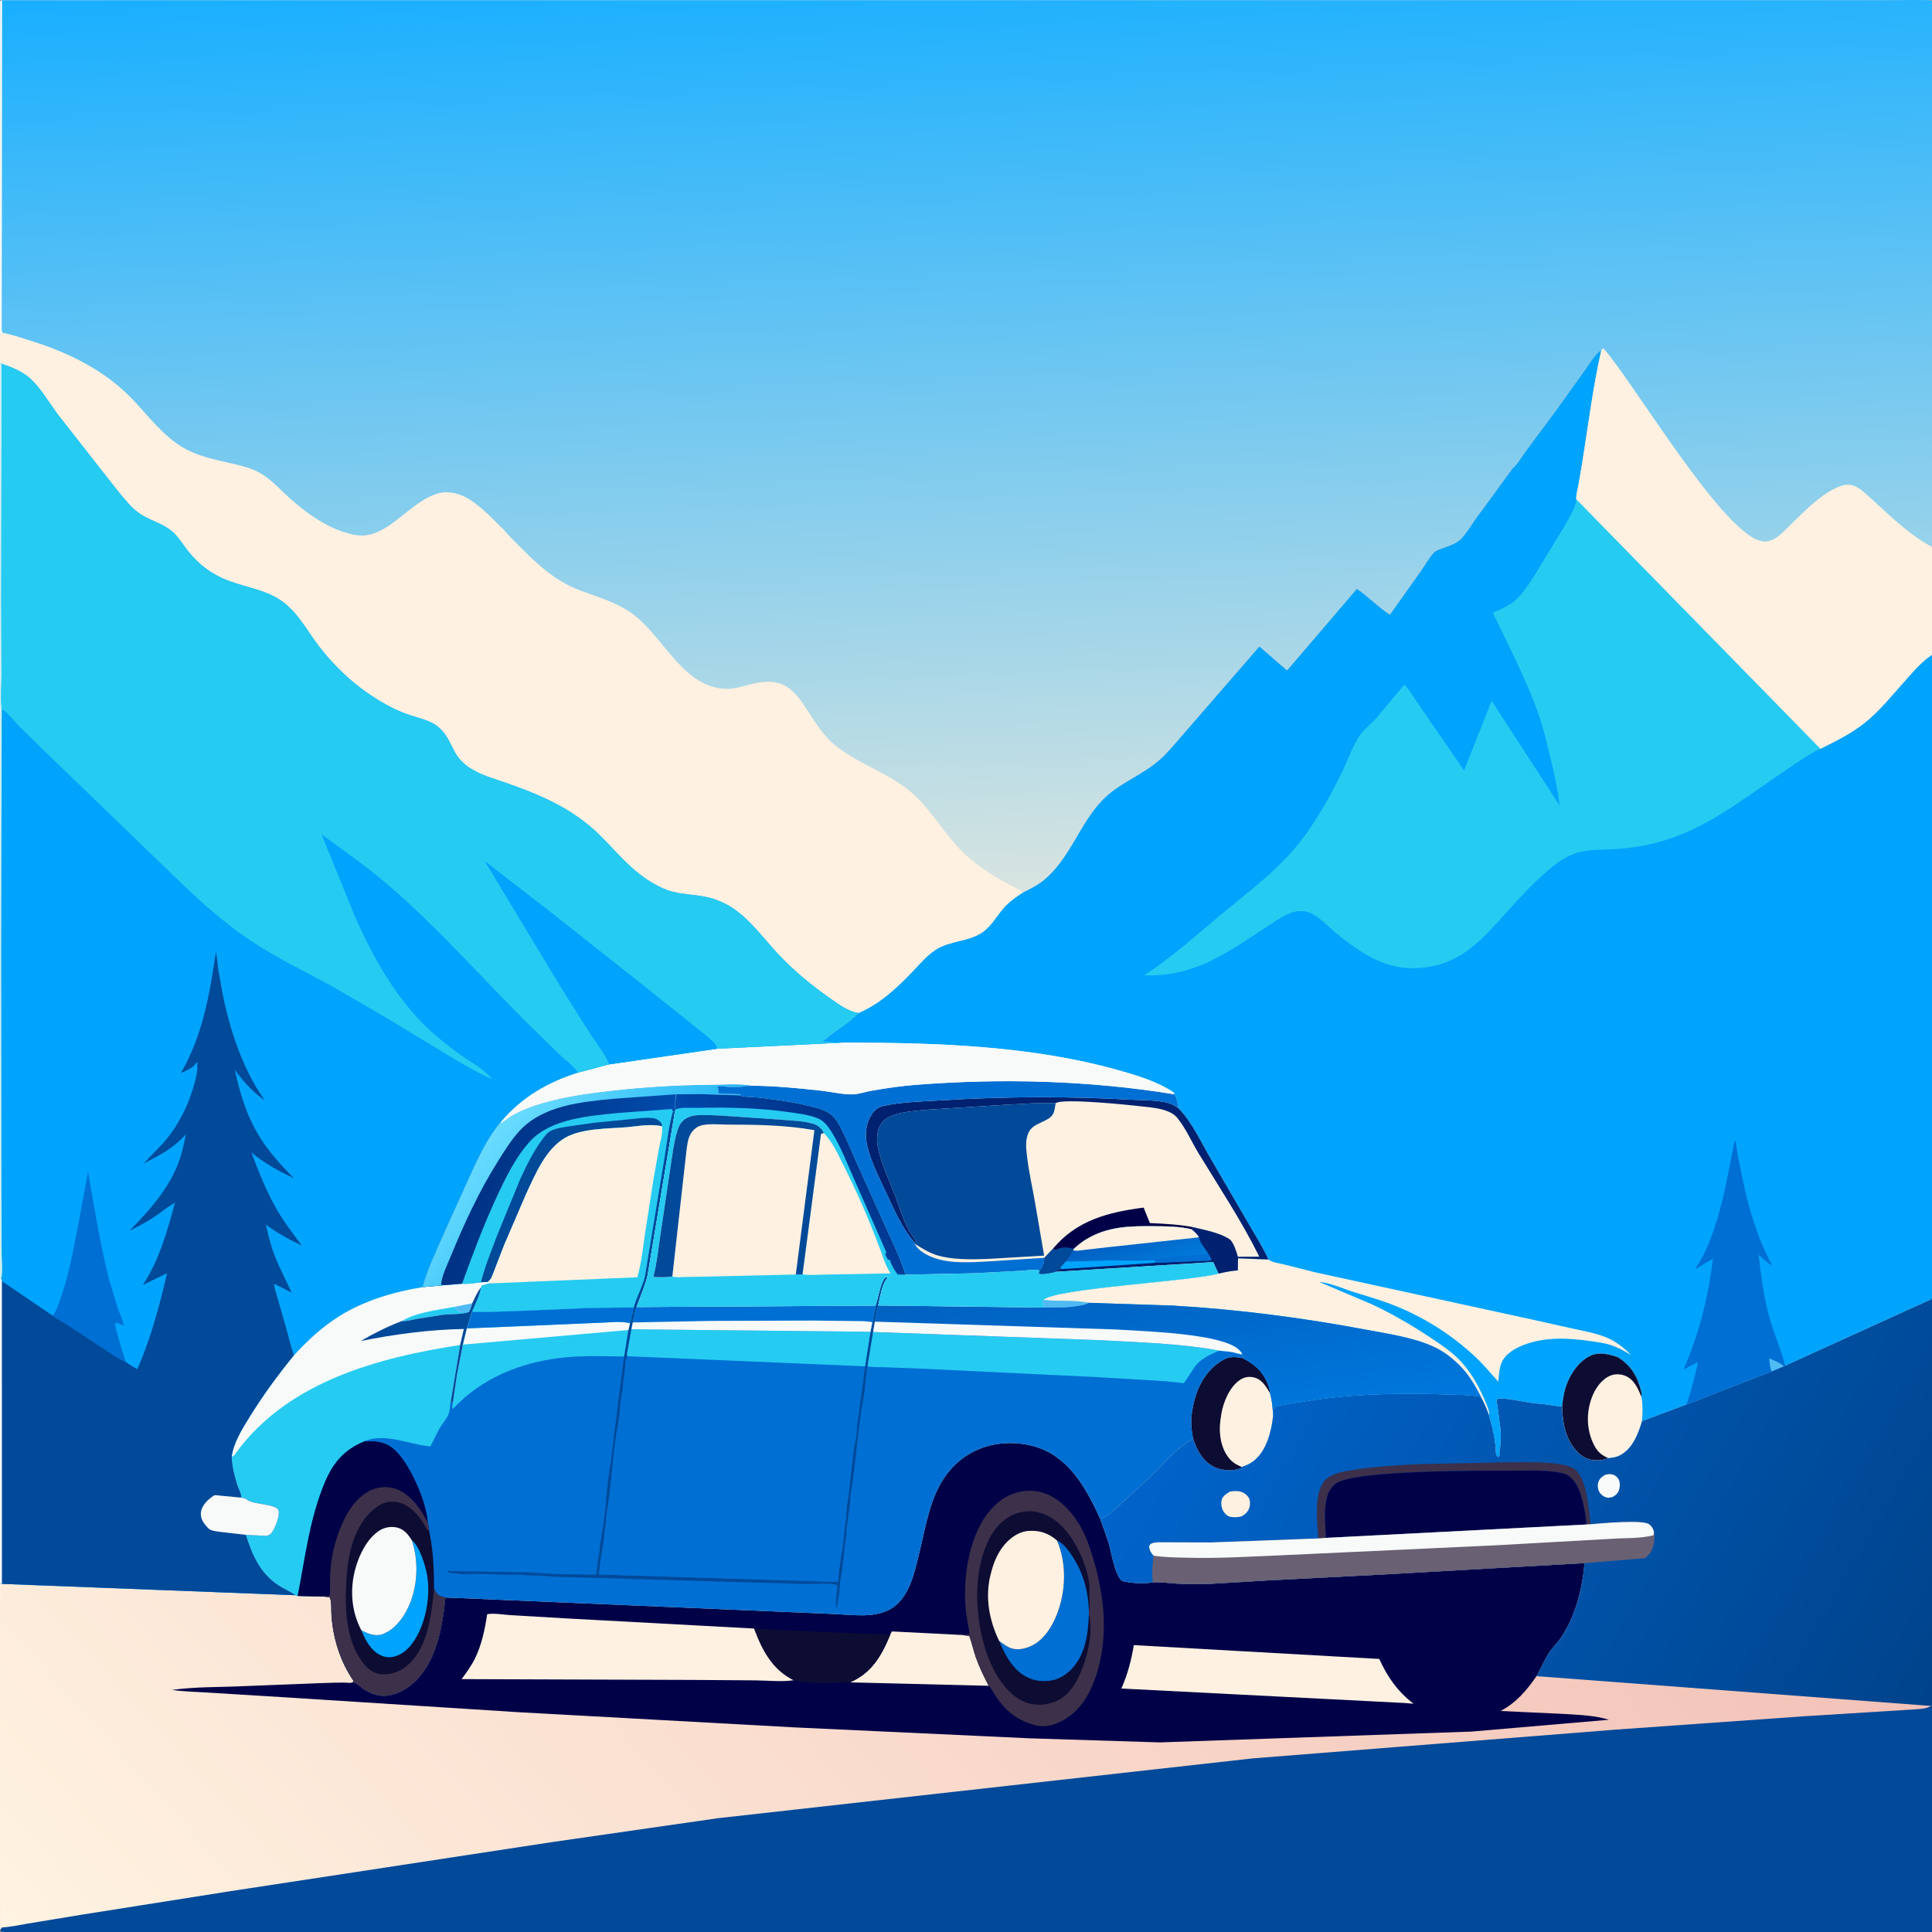
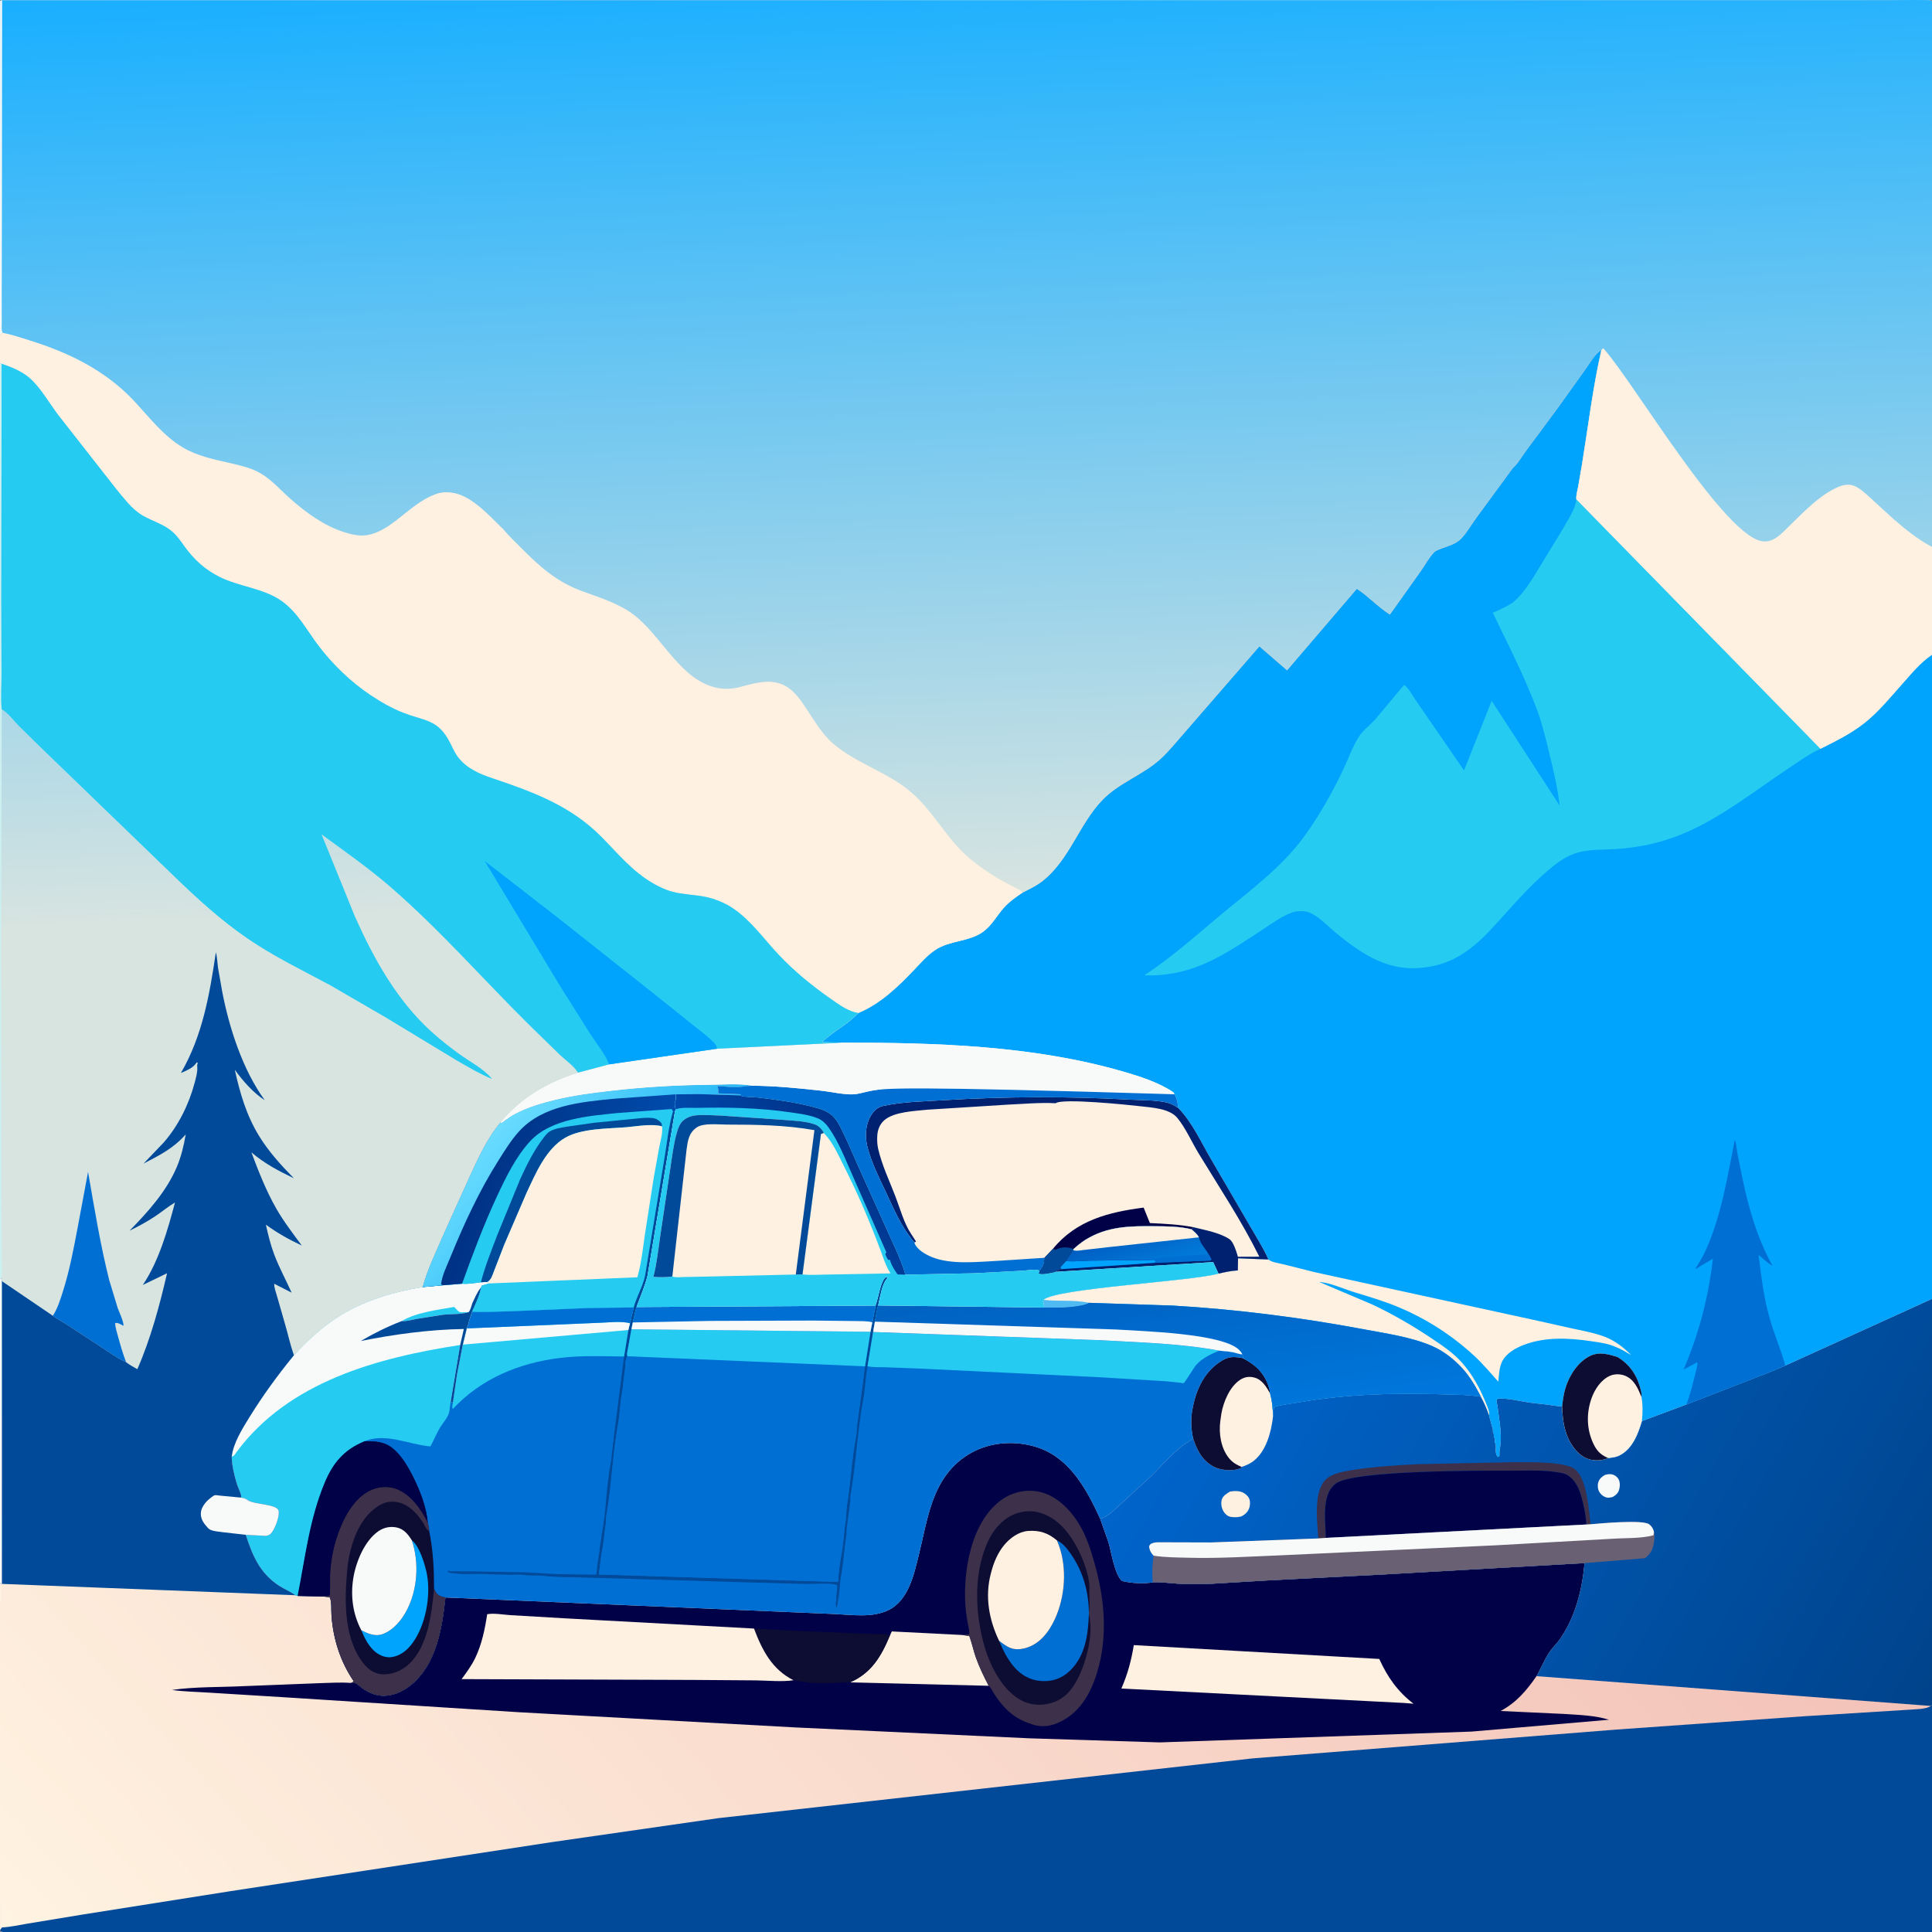
<svg xmlns="http://www.w3.org/2000/svg" version="1.1" style="display: block;" viewBox="0 0 2048 2048" width="1024" height="1024">
  <rect x="0" y="0" width="2048" height="2048" fill="#808080" stroke="none" />
  <defs>
    <linearGradient id="Gradient1" gradientUnits="userSpaceOnUse" x1="1546.01" y1="1267.64" x2="311.836" y2="2384.49">
      <stop class="stop0" offset="0" stop-opacity="1" stop-color="rgb(243,194,184)" />
      <stop class="stop1" offset="1" stop-opacity="1" stop-color="rgb(255,243,225)" />
    </linearGradient>
    <linearGradient id="Gradient2" gradientUnits="userSpaceOnUse" x1="2060.89" y1="1781.84" x2="1316.31" y2="1353.77">
      <stop class="stop0" offset="0" stop-opacity="1" stop-color="rgb(0,67,139)" />
      <stop class="stop1" offset="1" stop-opacity="1" stop-color="rgb(0,100,203)" />
    </linearGradient>
    <linearGradient id="Gradient3" gradientUnits="userSpaceOnUse" x1="511.509" y1="1233.52" x2="672.882" y2="1288.28">
      <stop class="stop0" offset="0" stop-opacity="1" stop-color="rgb(0,50,133)" />
      <stop class="stop1" offset="1" stop-opacity="1" stop-color="rgb(0,75,171)" />
    </linearGradient>
    <linearGradient id="Gradient4" gradientUnits="userSpaceOnUse" x1="661.339" y1="1293.59" x2="538.815" y2="1179.53">
      <stop class="stop0" offset="0" stop-opacity="1" stop-color="rgb(38,184,245)" />
      <stop class="stop1" offset="1" stop-opacity="1" stop-color="rgb(106,220,255)" />
    </linearGradient>
    <linearGradient id="Gradient5" gradientUnits="userSpaceOnUse" x1="1233.79" y1="1342.72" x2="1258.62" y2="1519.92">
      <stop class="stop0" offset="0" stop-opacity="1" stop-color="rgb(0,98,193)" />
      <stop class="stop1" offset="1" stop-opacity="1" stop-color="rgb(0,119,221)" />
    </linearGradient>
    <linearGradient id="Gradient6" gradientUnits="userSpaceOnUse" x1="1199.18" y1="1310.26" x2="1209.57" y2="1346.4">
      <stop class="stop0" offset="0" stop-opacity="1" stop-color="rgb(0,96,195)" />
      <stop class="stop1" offset="1" stop-opacity="1" stop-color="rgb(1,122,218)" />
    </linearGradient>
    <linearGradient id="Gradient7" gradientUnits="userSpaceOnUse" x1="897.054" y1="1201.7" x2="812.389" y2="1277.47">
      <stop class="stop0" offset="0" stop-opacity="1" stop-color="rgb(0,49,135)" />
      <stop class="stop1" offset="1" stop-opacity="1" stop-color="rgb(0,73,172)" />
    </linearGradient>
    <linearGradient id="Gradient8" gradientUnits="userSpaceOnUse" x1="1054.27" y1="947.109" x2="1016.23" y2="-38.16">
      <stop class="stop0" offset="0" stop-opacity="1" stop-color="rgb(216,228,224)" />
      <stop class="stop1" offset="1" stop-opacity="1" stop-color="rgb(25,175,255)" />
    </linearGradient>
  </defs>
  <path transform="translate(0,0)" fill="url(#Gradient1)" d="M -0 354.407 L 0.125 1.125 L 2 0 L 1600.01 -0.066 L 1928.7 -0.067 L 2012.86 -0.063 L 2035.73 -0.066 C 2039.73 -0.066 2044.29 -0.681 2048 1 L 2048 153 L 2048 577 L 2048 579.75 L 2048 693.981 L 2048 700.66 L 2048 1375.75 L 2048 1376.85 L 2048 1807.21 L 2048 2048 L 25.201 2048 C 19.355 2048 4.596 2049.64 0.469 2047.03 L 0 2046 L 0 2010.66 L 0 1701.34 L 0 1677.73 L 0 1354.93 L 0 1007 L 0 385.211 L -0 354.407 z" />
  <path transform="translate(0,0)" fill="rgb(254,241,225)" d="M 0 1677.73 L 1.189 1679.13 C 1 1686.2 2.077 1694.54 0 1701.34 L 0 1677.73 z" />
  <path transform="translate(0,0)" fill="rgb(254,241,225)" d="M 0 2010.66 C 2.405 2019.39 1.753 2032.39 0.762 2041.38 L 2.157 2043.15 L 0 2046 L 0 2010.66 z" />
  <path transform="translate(0,0)" fill="rgb(1,1,71)" d="M 885.564 1710.96 C 903.79 1711.81 924.552 1715.07 941.505 1706.92 C 963.331 1696.43 968.988 1668.44 974.228 1647.2 C 978.725 1628.98 982.165 1609.42 988.471 1591.78 C 997.032 1567.83 1010.89 1548.76 1034.33 1537.62 C 1054.97 1527.82 1080.6 1527.31 1102 1535.07 C 1134.79 1546.96 1152.66 1580.04 1166.22 1609.96 L 1175.04 1635 C 1177.98 1644.66 1181.58 1669.69 1189.5 1675.94 C 1198.67 1678.27 1212.72 1679.2 1222.11 1677.28 C 1231.04 1676.91 1240.06 1678.29 1248.98 1678.8 C 1260.54 1679.46 1272.3 1679.27 1283.86 1678.89 L 1342.5 1675.39 L 1464.77 1669.11 L 1679.7 1656.96 C 1676.95 1685.7 1670.36 1712.69 1654.04 1736.95 C 1650.77 1741.8 1646.37 1745.74 1643.03 1750.5 C 1637.6 1758.25 1633.62 1768.44 1628.74 1776.8 C 1618.12 1792.19 1607.4 1804.79 1590.67 1813.72 L 1658.6 1816.88 C 1673.97 1817.9 1690.86 1818.4 1705.6 1823.01 L 1559.89 1835.55 L 1229.42 1847.02 L 1091.26 1842.68 L 842 1831.09 L 549.5 1814.99 L 303.861 1799.34 L 220.878 1794.22 C 208.092 1793.37 195.039 1793.25 182.367 1791.41 C 206.725 1787.9 232.926 1788.61 257.553 1787.41 L 337.633 1784.27 C 348.752 1784.03 360.602 1783.1 371.653 1783.97 C 373.024 1784.05 375.807 1783.83 376.993 1784.29 C 379.299 1785.17 382.893 1789 385.334 1790.5 C 390.968 1793.96 396.483 1796.68 403.151 1797.37 C 414.923 1798.59 426.304 1793.68 435.314 1786.42 C 462.571 1764.44 468.673 1726.12 472.139 1693.38 L 885.564 1710.96 z" />
  <path transform="translate(0,0)" fill="rgb(254,241,225)" d="M 943.427 1733.5 L 945.372 1729.38 L 1019.79 1733.15 L 1027.5 1734.16 C 1030.29 1741.63 1031.83 1749.51 1034.5 1757.03 C 1038.19 1767.45 1042.97 1777.21 1048.05 1787.01 L 900.959 1783.4 C 923.821 1773.62 934.216 1755.53 943.427 1733.5 z" />
  <path transform="translate(0,0)" fill="rgb(13,12,51)" d="M 799.273 1726.33 L 852.461 1729.14 L 906.83 1731.32 L 926.5 1732.09 C 932.302 1732.21 937.836 1731.66 943.427 1733.5 C 934.216 1755.53 923.821 1773.62 900.959 1783.4 C 898.896 1782.73 894.756 1783.45 892.506 1783.56 C 884.853 1783.94 877.108 1784.48 869.447 1784.3 C 860.153 1784.08 850.315 1782.87 841.184 1781.15 C 818.408 1769.68 807.946 1749.36 799.273 1726.33 z" />
  <path transform="translate(0,0)" fill="rgb(254,241,225)" d="M 1201.89 1743.89 L 1462.09 1758.55 C 1470.67 1777.62 1481.71 1793.31 1498.41 1806.02 L 1488.24 1805.2 L 1188.71 1789.91 C 1195.46 1774.33 1199.1 1760.63 1201.89 1743.89 z" />
  <path transform="translate(0,0)" fill="rgb(254,241,225)" d="M 841.184 1781.15 C 828.6 1782.96 814.207 1781.46 801.481 1781.27 L 735.607 1780.79 L 489.336 1779.94 C 494.476 1772.93 499.873 1765.59 503.666 1757.75 C 510.685 1743.23 514.055 1726.97 516.432 1711.14 C 523.623 1709.75 533.687 1711.68 541.106 1712.12 L 598.587 1715.48 L 799.273 1726.33 C 807.946 1749.36 818.408 1769.68 841.184 1781.15 z" />
  <path transform="translate(0,0)" fill="rgb(60,48,75)" d="M 1019.79 1733.15 L 1027.32 1732.5 C 1027.96 1729.39 1026.73 1725.49 1026.16 1722.36 C 1024.97 1715.86 1023.92 1709.42 1023.42 1702.81 C 1020.65 1665.52 1029.5 1611.55 1063 1588.96 C 1074.3 1581.34 1088.47 1578.5 1101.82 1581.38 C 1119.97 1585.3 1134.43 1600.21 1143.81 1615.5 C 1151.39 1627.85 1155.78 1641.48 1159.75 1655.29 C 1170.01 1691.02 1174.27 1728.33 1165.2 1764.81 C 1159.66 1787.06 1149.45 1810.21 1128.95 1822.43 C 1118.7 1828.55 1108.43 1831.69 1096.5 1828.64 L 1089.75 1826.35 L 1088.42 1825.85 C 1073.55 1820.15 1063.57 1810.23 1054.95 1797.19 C 1052.74 1793.85 1050.94 1789.76 1048.05 1787.01 C 1042.97 1777.21 1038.19 1767.45 1034.5 1757.03 C 1031.83 1749.51 1030.29 1741.63 1027.5 1734.16 L 1019.79 1733.15 z" />
  <path transform="translate(0,0)" fill="rgb(13,12,51)" d="M 1154.27 1710.6 C 1159.43 1731.81 1152.07 1760.72 1142.13 1780.03 C 1136.27 1791.41 1128.12 1801.03 1115.41 1804.88 L 1114 1805.29 C 1103.78 1808.34 1092.78 1807.61 1083.23 1802.77 C 1063.5 1792.78 1050.11 1767.1 1043.99 1746.62 C 1033.06 1710.05 1031.33 1663.4 1049.81 1629.03 C 1055.69 1618.1 1066.52 1607.4 1078.6 1603.94 L 1079.79 1603.61 C 1085.19 1602.11 1090.4 1601.52 1096 1602.27 C 1111.01 1604.28 1123.48 1613.71 1132.37 1625.62 C 1143.02 1639.9 1152.03 1659.93 1154.54 1677.56 C 1155.13 1681.7 1154.63 1685.84 1154.69 1690 C 1154.78 1696.14 1155.47 1701.67 1154.47 1707.81 L 1154.25 1709.06 L 1154.27 1710.6 z" />
  <path transform="translate(0,0)" fill="rgb(0,111,211)" d="M 1120.43 1632.93 C 1130.53 1636.97 1141.3 1656.04 1145.51 1666.01 C 1151.32 1679.77 1154.09 1694.15 1154.25 1709.06 L 1154.27 1710.6 C 1153.53 1732.53 1150.57 1755.9 1133.5 1771.67 C 1124.99 1779.54 1115.08 1782.69 1103.66 1781.94 C 1092.25 1781.2 1082.33 1775.61 1074.95 1767 C 1068.01 1758.9 1063.15 1749.21 1059.11 1739.41 C 1062.72 1742.07 1066.88 1745.28 1071.07 1746.92 C 1077.61 1749.48 1085.55 1748.06 1091.81 1745.38 C 1105.9 1739.35 1114.83 1725.29 1120.28 1711.53 C 1129.93 1687.19 1130.97 1657.03 1120.43 1632.93 z" />
  <path transform="translate(0,0)" fill="rgb(254,241,225)" d="M 1059.11 1739.41 C 1048.32 1716.96 1043.87 1692.3 1050.39 1667.77 L 1050.87 1666 C 1053.55 1655.86 1057.68 1646.12 1064.38 1637.94 C 1070.53 1630.41 1079.85 1623.6 1089.8 1622.87 C 1101.86 1621.98 1111.14 1624.98 1120.43 1632.93 C 1130.97 1657.03 1129.93 1687.19 1120.28 1711.53 C 1114.83 1725.29 1105.9 1739.35 1091.81 1745.38 C 1085.55 1748.06 1077.61 1749.48 1071.07 1746.92 C 1066.88 1745.28 1062.72 1742.07 1059.11 1739.41 z" />
  <path transform="translate(0,0)" fill="url(#Gradient2)" d="M 1892.49 1447.57 L 2048 1376.85 L 2048 1807.21 L 2046.75 1808.36 L 1628.74 1776.8 C 1633.62 1768.44 1637.6 1758.25 1643.03 1750.5 C 1646.37 1745.74 1650.77 1741.8 1654.04 1736.95 C 1670.36 1712.69 1676.95 1685.7 1679.7 1656.96 L 1464.77 1669.11 L 1342.5 1675.39 L 1283.86 1678.89 C 1272.3 1679.27 1260.54 1679.46 1248.98 1678.8 C 1240.06 1678.29 1231.04 1676.91 1222.11 1677.28 C 1212.72 1679.2 1198.67 1678.27 1189.5 1675.94 C 1181.58 1669.69 1177.98 1644.66 1175.04 1635 L 1166.22 1609.96 C 1174.74 1607.7 1182.19 1599.48 1188.68 1593.7 L 1220.5 1564.51 C 1232.82 1552.52 1245.94 1536.27 1260.76 1527.64 C 1262.53 1526.61 1263.51 1526.06 1264.64 1524.24 C 1262.73 1515.49 1262.16 1505.88 1263.52 1497 L 1263.77 1495.5 C 1266.99 1475.51 1275.07 1456.24 1292.22 1444.28 C 1301.46 1437.84 1306.67 1437.66 1317.29 1439.62 C 1330.39 1446.21 1339.91 1454.83 1344.68 1469.16 C 1345.56 1471.8 1346.18 1474.29 1346.37 1477.06 C 1348.66 1485.5 1349.29 1492.84 1349.43 1501.54 L 1350.37 1491.5 C 1358.71 1488.97 1367.9 1488.04 1376.5 1486.56 C 1426.85 1477.89 1477.34 1476.32 1528.31 1477.99 C 1542.01 1478.44 1556.37 1478.25 1569.86 1480.64 C 1573.42 1486.99 1576.12 1493.38 1578.6 1500.23 L 1578.43 1500.5 L 1581.51 1512 C 1582.76 1514.39 1582.5 1515.3 1582.51 1518 C 1583.86 1520.04 1583.5 1520.63 1583.51 1523 C 1584.92 1525.12 1584.5 1526.53 1584.51 1529 C 1586.46 1531.93 1585.03 1536.45 1585.73 1539.94 L 1586.01 1540.99 C 1586.49 1542.91 1586.6 1543.09 1588 1544.49 L 1589.42 1543.5 C 1589.47 1541.03 1589.38 1538.42 1589.85 1535.99 C 1591.36 1528.29 1591.15 1518.05 1590.02 1510.33 L 1587.39 1490.5 C 1586.97 1488.04 1586.4 1486.76 1586.48 1484 L 1588.07 1482.5 C 1598.66 1482.08 1610.79 1485.22 1621.37 1486.8 C 1629.52 1488.01 1637.99 1488.37 1646.07 1489.84 C 1649.37 1490.44 1652.58 1490.67 1655.93 1490.87 C 1656.4 1508.83 1659.73 1527.39 1673.43 1540.33 C 1679.74 1546.3 1687.01 1548.52 1695.55 1547.89 C 1698.79 1547.66 1701.77 1546.79 1704.77 1545.61 L 1709 1545.04 C 1711.91 1544.63 1714.33 1544.04 1716.98 1542.69 C 1730.47 1535.79 1736.43 1520.02 1740.47 1506.44 L 1787.7 1488.82 L 1877.83 1453.77 L 1890.95 1448.23 L 1892.49 1447.57 z" />
  <path transform="translate(0,0)" fill="rgb(247,250,249)" d="M 1701.26 1563.5 C 1703.6 1562.87 1705.58 1562.4 1708.01 1562.75 C 1710.97 1563.18 1713.48 1564.74 1715.21 1567.19 C 1717.36 1570.23 1717.38 1574.57 1716.61 1578.09 C 1715.63 1582.58 1713.26 1584.6 1709.5 1586.91 C 1707.5 1587.36 1705.33 1587.91 1703.29 1587.46 C 1699.88 1586.72 1696.88 1584.19 1695.17 1581.2 C 1693.66 1578.56 1693.29 1574.25 1694.24 1571.36 C 1695.58 1567.29 1697.81 1565.61 1701.26 1563.5 z" />
  <path transform="translate(0,0)" fill="rgb(254,241,225)" d="M 1303.8 1581.15 C 1306.95 1580.64 1309.85 1580.38 1313.05 1580.8 C 1317.14 1581.34 1320.99 1583.71 1323.37 1587.1 C 1325.31 1589.86 1325.41 1594.2 1324.61 1597.36 C 1323.34 1602.33 1320.21 1605.17 1315.84 1607.5 C 1311.98 1608.41 1308.28 1608.65 1304.35 1607.89 C 1301.23 1607.28 1298.91 1605.06 1297.19 1602.5 C 1294.86 1599.02 1293.97 1593.82 1295.11 1589.77 C 1296.28 1585.57 1300.34 1583.29 1303.8 1581.15 z" />
  <path transform="translate(0,0)" fill="rgb(60,48,75)" d="M 1397.44 1630.82 C 1396.38 1616.19 1394.08 1594.54 1398.55 1580.44 L 1399.05 1579 C 1399.98 1576.27 1401.04 1573.86 1402.69 1571.46 C 1408.8 1562.54 1421.62 1560.31 1431.64 1558.64 C 1455.22 1554.7 1479.71 1553.26 1503.56 1552.06 L 1602.06 1550.03 C 1616.78 1550.12 1658.23 1548.58 1669.5 1557.5 C 1682.31 1567.64 1684.05 1600.11 1686.19 1615.78 L 1681.66 1616.04 C 1680.87 1605.3 1678.97 1595.58 1675.95 1585.27 C 1673.5 1576.9 1668.82 1567.55 1660.84 1563.27 C 1658.27 1561.9 1655.34 1561.38 1652.5 1560.9 L 1651.12 1560.66 C 1634.5 1557.96 1615.89 1559.06 1598.99 1559 C 1567.73 1558.89 1435.65 1558.56 1416.3 1572.42 C 1408.84 1577.78 1406.3 1586.07 1405.15 1594.8 C 1403.6 1606.61 1405.16 1618.38 1405.45 1630.23 L 1397.44 1630.82 z" />
  <path transform="translate(0,0)" fill="rgb(254,241,225)" d="M 1264.64 1524.24 C 1262.73 1515.49 1262.16 1505.88 1263.52 1497 L 1263.77 1495.5 C 1266.99 1475.51 1275.07 1456.24 1292.22 1444.28 C 1301.46 1437.84 1306.67 1437.66 1317.29 1439.62 C 1330.39 1446.21 1339.91 1454.83 1344.68 1469.16 C 1345.56 1471.8 1346.18 1474.29 1346.37 1477.06 C 1348.66 1485.5 1349.29 1492.84 1349.43 1501.54 C 1347.69 1517.67 1342.24 1538.61 1328.5 1548.95 C 1324.74 1551.78 1320.6 1553.54 1316.17 1555.01 L 1316.25 1555.22 C 1315.01 1556.49 1314.73 1556.59 1313.06 1557.13 C 1305.39 1559.59 1293.6 1558.48 1286.5 1554.69 C 1274.29 1548.17 1268.61 1536.82 1264.64 1524.24 z" />
  <path transform="translate(0,0)" fill="rgb(13,12,51)" d="M 1264.64 1524.24 C 1262.73 1515.49 1262.16 1505.88 1263.52 1497 L 1263.77 1495.5 C 1266.99 1475.51 1275.07 1456.24 1292.22 1444.28 C 1301.46 1437.84 1306.67 1437.66 1317.29 1439.62 C 1330.39 1446.21 1339.91 1454.83 1344.68 1469.16 C 1345.56 1471.8 1346.18 1474.29 1346.37 1477.06 C 1342.3 1470.16 1338.12 1462.54 1329.78 1460.3 C 1324.34 1458.83 1319.4 1459.54 1314.64 1462.64 C 1303.59 1469.82 1297 1485.76 1294.74 1498.26 L 1293.59 1506.36 C 1291.82 1519.53 1294.17 1535.05 1302.69 1545.6 C 1306.47 1550.29 1310.76 1552.71 1316.17 1555.01 L 1316.25 1555.22 C 1315.01 1556.49 1314.73 1556.59 1313.06 1557.13 C 1305.39 1559.59 1293.6 1558.48 1286.5 1554.69 C 1274.29 1548.17 1268.61 1536.82 1264.64 1524.24 z" />
  <path transform="translate(0,0)" fill="rgb(1,1,71)" d="M 1405.45 1630.23 C 1405.16 1618.38 1403.6 1606.61 1405.15 1594.8 C 1406.3 1586.07 1408.84 1577.78 1416.3 1572.42 C 1435.65 1558.56 1567.73 1558.89 1598.99 1559 C 1615.89 1559.06 1634.5 1557.96 1651.12 1560.66 L 1652.5 1560.9 C 1655.34 1561.38 1658.27 1561.9 1660.84 1563.27 C 1668.82 1567.55 1673.5 1576.9 1675.95 1585.27 C 1678.97 1595.58 1680.87 1605.3 1681.66 1616.04 L 1405.45 1630.23 z" />
  <path transform="translate(0,0)" fill="rgb(105,96,115)" d="M 1686.19 1615.78 C 1696.94 1614.82 1741.63 1610.68 1748.23 1615.86 C 1751.01 1618.04 1752.45 1620.45 1753.29 1623.89 C 1754.63 1628.77 1753.21 1639.04 1750.86 1643.5 C 1749.13 1646.77 1746.61 1649.32 1743.87 1651.73 L 1679.7 1656.96 L 1464.77 1669.11 L 1342.5 1675.39 L 1283.86 1678.89 C 1272.3 1679.27 1260.54 1679.46 1248.98 1678.8 C 1240.06 1678.29 1231.04 1676.91 1222.11 1677.28 C 1220.92 1669.07 1221.55 1657.31 1222.86 1649.08 C 1220.71 1646.78 1218.87 1644.12 1218.34 1640.96 C 1217.89 1638.32 1218.28 1638.68 1219.72 1636.68 C 1222.33 1635.33 1224.39 1635.02 1227.3 1634.89 L 1283.94 1635.05 L 1397.44 1630.82 L 1405.45 1630.23 L 1681.66 1616.04 L 1686.19 1615.78 z" />
  <path transform="translate(0,0)" fill="rgb(247,250,249)" d="M 1686.19 1615.78 C 1696.94 1614.82 1741.63 1610.68 1748.23 1615.86 C 1751.01 1618.04 1752.45 1620.45 1753.29 1623.89 L 1752.75 1627.46 C 1739.31 1631.02 1723.11 1630.21 1709.15 1631.15 L 1586 1638.07 L 1354.78 1648.83 C 1323.27 1650.06 1291.94 1652.11 1260.41 1651.28 C 1247.88 1650.95 1235.27 1651.01 1222.86 1649.08 C 1220.71 1646.78 1218.87 1644.12 1218.34 1640.96 C 1217.89 1638.32 1218.28 1638.68 1219.72 1636.68 C 1222.33 1635.33 1224.39 1635.02 1227.3 1634.89 L 1283.94 1635.05 L 1397.44 1630.82 L 1405.45 1630.23 L 1681.66 1616.04 L 1686.19 1615.78 z" />
  <path transform="translate(0,0)" fill="rgb(1,73,153)" d="M 2046.75 1808.36 L 2048 1807.21 L 2048 2048 L 25.201 2048 C 19.355 2048 4.596 2049.64 0.469 2047.03 L 0 2046 L 2.157 2043.15 C 11.221 2042.74 20.743 2040.48 29.719 2039.03 L 87.078 2029.57 L 243.786 2004.79 L 585.982 1952.58 L 761.5 1927.31 L 1327.83 1863.97 L 1713.56 1833.41 L 1913.1 1819.26 L 2022.52 1812.45 C 2028.71 1811.89 2042.15 1812.08 2046.75 1808.36 z" />
  <path transform="translate(0,0)" fill="rgb(0,111,211)" d="M 748.697 1149.98 C 764.211 1150 782.304 1148.23 797.498 1150.9 C 793.835 1151.12 790.256 1151.26 786.648 1151.95 C 777.984 1153.61 769.172 1151.16 760.556 1151.61 L 761.02 1153.06 C 761.616 1155.23 761.564 1156.79 761.5 1159 L 785.5 1160 L 784.244 1161.17 L 742.775 1159.85 L 716.514 1160.03 C 716.508 1162.87 717.102 1165.6 715.51 1168 C 715.189 1171.05 715.422 1172.98 716.378 1175.89 L 715.452 1178.27 L 686.422 1352.31 C 683.679 1363.35 678.694 1374.78 674.735 1385.51 L 927.981 1383.95 L 928.29 1383.18 C 931.087 1376.05 933.333 1357.81 939 1353.77 L 941.006 1354.5 L 939.74 1355.94 C 934.837 1361.98 932.716 1376.16 930.922 1383.85 C 930.203 1385.96 929.86 1387.83 929.433 1390 L 927.393 1400.99 L 925.524 1411.97 L 1166.19 1420.64 C 1207.89 1423.07 1251.37 1424.02 1292.46 1431.74 C 1297.47 1432.21 1302.64 1432.55 1307.57 1433.57 C 1310.51 1434.17 1313.96 1435.63 1316.9 1435.58 L 1318.15 1438.32 L 1317.29 1439.62 C 1306.67 1437.66 1301.46 1437.84 1292.22 1444.28 C 1275.07 1456.24 1266.99 1475.51 1263.77 1495.5 L 1263.52 1497 C 1262.16 1505.88 1262.73 1515.49 1264.64 1524.24 C 1263.51 1526.06 1262.53 1526.61 1260.76 1527.64 C 1245.94 1536.27 1232.82 1552.52 1220.5 1564.51 L 1188.68 1593.7 C 1182.19 1599.48 1174.74 1607.7 1166.22 1609.96 C 1152.66 1580.04 1134.79 1546.96 1102 1535.07 C 1080.6 1527.31 1054.97 1527.82 1034.33 1537.62 C 1010.89 1548.76 997.032 1567.83 988.471 1591.78 C 982.165 1609.42 978.725 1628.98 974.228 1647.2 C 968.988 1668.44 963.331 1696.43 941.505 1706.92 C 924.552 1715.07 903.79 1711.81 885.564 1710.96 L 472.139 1693.38 C 468.673 1726.12 462.571 1764.44 435.314 1786.42 C 426.304 1793.68 414.923 1798.59 403.151 1797.37 C 396.483 1796.68 390.968 1793.96 385.334 1790.5 C 382.893 1789 379.299 1785.17 376.993 1784.29 C 375.807 1783.83 373.024 1784.05 371.653 1783.97 C 373.554 1783.41 373.692 1783.73 374.879 1782 C 360.733 1761.27 353.27 1737.51 351.406 1712.5 C 350.995 1706.99 351.868 1697.79 349.5 1693.03 L 341.79 1692.27 L 315.431 1691.74 L 313.139 1691.02 C 307.87 1687.06 301.069 1684.44 295.5 1680.76 C 275.262 1667.38 267.771 1649.03 260.484 1626.97 L 281.5 1628.06 C 284.418 1627.88 286.346 1626.86 288.12 1624.5 C 291.777 1619.64 296.351 1607.81 295.411 1601.77 C 294.206 1594.03 269.062 1595.13 262.502 1590.18 C 260.025 1588.31 258.183 1587.91 255.148 1587.5 C 255.33 1587.13 255.676 1586.8 255.693 1586.38 C 255.807 1583.61 252.295 1576.9 251.36 1573.84 C 248.485 1564.4 245.774 1553.92 245.602 1544.04 C 247.212 1529.82 256.877 1514.39 264.32 1502.35 C 278.707 1479.08 294.218 1457.81 311.542 1436.65 C 325.889 1420.97 341.958 1406.09 360.053 1394.83 C 385.892 1378.74 417.988 1369.09 447.914 1364.38 C 453.574 1344.16 462.785 1325.59 471.078 1306.39 L 497.568 1247.73 C 506.889 1227.67 516.179 1206.69 530.643 1189.66 C 530.946 1189.91 531.17 1190.46 531.553 1190.39 C 531.944 1190.32 534.851 1187.98 535.422 1187.57 C 538.861 1185.09 542.272 1182.73 546.03 1180.75 C 559.432 1173.69 573.903 1169.4 588.586 1165.87 C 608.226 1161.15 627.969 1158.56 648 1156.29 C 681.636 1152.47 714.84 1150.37 748.697 1149.98 z" />
  <path transform="translate(0,0)" fill="rgb(1,73,153)" d="M 713.42 1178.04 L 715.452 1178.27 L 686.422 1352.31 C 683.679 1363.35 678.694 1374.78 674.735 1385.51 L 673.393 1390.52 C 672.894 1392.06 672.741 1393.43 672.437 1395 L 671.902 1396.99 L 670.798 1401.85 L 669.344 1409.09 L 664.601 1435.31 L 664.48 1437.28 C 664.394 1438.54 664.322 1439.32 663.868 1440.49 C 662.34 1444.45 663.011 1450.3 662.222 1454.5 C 660.797 1462.09 660.652 1469.97 659.229 1477.5 C 657.238 1488.03 657.147 1499 655.199 1509.5 C 649.147 1542.14 648.452 1575.88 642.49 1608.5 C 642.078 1610.75 642.551 1613.24 642.177 1615.5 C 640.409 1626.18 639.907 1637.44 637.485 1648 L 634.845 1669.01 L 888.363 1676.95 C 888.932 1666.22 890.582 1654.93 892.51 1644.5 C 894.505 1633.7 894.627 1622.37 896.51 1611.5 C 897.402 1606.35 896.938 1600.67 897.807 1595.5 C 901.869 1571.38 902.809 1546.5 907.51 1522.5 C 908.384 1518.04 907.981 1512.98 908.806 1508.5 L 914.51 1467.5 C 915.444 1462.51 915.176 1457.48 916.51 1452.5 L 916.977 1448.35 L 922.743 1411.75 L 924.702 1401.67 L 924.822 1401.71 C 925.754 1398.35 925.758 1394.79 926.676 1391.5 C 927.43 1388.8 927.79 1386.82 927.981 1383.95 L 928.29 1383.18 C 931.087 1376.05 933.333 1357.81 939 1353.77 L 941.006 1354.5 L 939.74 1355.94 C 934.837 1361.98 932.716 1376.16 930.922 1383.85 C 930.203 1385.96 929.86 1387.83 929.433 1390 L 927.393 1400.99 L 925.524 1411.97 L 919.585 1448.23 C 917.429 1459.62 917.331 1471.27 915.221 1482.5 C 908.848 1516.43 907.462 1551.47 901.49 1585.5 C 901.094 1587.75 901.622 1590.24 901.231 1592.5 L 897.49 1620.5 C 897.092 1622.76 897.584 1625.24 897.201 1627.5 C 894.769 1641.86 894.242 1656.68 891.49 1671 C 889.919 1679.18 890.241 1687.83 888.49 1696 C 887.862 1698.93 887.76 1701.62 886.837 1704.55 C 886.323 1702.67 885.549 1700.72 886.081 1698.79 C 886.9 1695.83 886.279 1692.97 886.747 1690 C 887.295 1686.53 887.564 1683.85 887.5 1680.23 C 879.081 1677.5 863.701 1679.22 854.5 1679.03 L 788.028 1677.25 L 617.5 1672.2 C 603.915 1671.61 589.932 1672.08 576.51 1670.5 C 569.508 1669.67 562.554 1670.63 555.51 1669.5 C 550.481 1668.69 544.386 1669.34 539.206 1669.29 L 506.678 1668.41 C 499.827 1668.35 491.703 1669.09 485 1668.14 C 481.79 1667.68 476.709 1668.02 474.51 1666 L 475.5 1664.51 C 475.833 1664.84 476.074 1665.31 476.5 1665.51 C 477.084 1665.79 480.39 1665.54 481.087 1665.55 L 495.983 1665.69 L 558.013 1666.77 L 588.632 1668.55 L 632.062 1669.28 L 633.7 1655.5 C 634.593 1652.48 634.173 1649.55 635.098 1646.68 C 635.694 1644.83 635.378 1643.34 635.693 1641.5 C 636.146 1638.84 636.298 1635.2 637.098 1632.71 C 637.746 1630.7 637.289 1628.96 637.696 1627 C 642.893 1602.03 642.331 1575.5 647.5 1550.51 C 648.569 1545.34 648.384 1539.74 649.5 1534.51 C 649.94 1532.45 649.268 1530.51 650.103 1528.46 C 650.697 1526.99 650.511 1527.88 650.55 1525.88 C 650.601 1523.32 650.462 1524.63 650.83 1522 L 661.561 1437.94 L 666.098 1409.86 L 667.826 1402.69 C 668.295 1401.34 668.58 1400.16 668.82 1398.74 L 669.562 1395 C 670.017 1393.48 670.513 1392.08 670.812 1390.51 L 671.743 1385.89 C 674.796 1374.32 681.441 1363.68 683.772 1352.26 L 704.534 1226.38 C 707.157 1210.62 708.797 1193.27 713.42 1178.04 z" />
  <path transform="translate(0,0)" fill="rgb(38,203,241)" d="M 671.743 1385.89 L 670.812 1390.51 C 670.513 1392.08 670.017 1393.48 669.562 1395 L 668.82 1398.74 C 668.58 1400.16 668.295 1401.34 667.826 1402.69 L 666.098 1409.86 L 661.561 1437.94 C 641.98 1437.72 621.485 1436.92 601.986 1438.61 C 558.808 1442.33 517.032 1457.25 485.599 1487.89 L 479.968 1493.5 C 478.852 1491.73 479.814 1488.98 480.094 1486.91 L 484.463 1457 L 490.591 1425.36 L 494.76 1408.17 L 496.49 1403.5 C 496.854 1402.15 497.014 1400.88 497.464 1399.53 L 500.511 1390.27 C 503.589 1392.32 609.192 1386.96 622.087 1386.58 L 671.743 1385.89 z" />
  <path transform="translate(0,0)" fill="rgb(247,250,249)" d="M 494.76 1408.17 L 633.949 1402.25 C 643.809 1402.07 658.593 1400.03 667.826 1402.69 L 666.098 1409.86 L 490.591 1425.36 L 494.76 1408.17 z" />
  <path transform="translate(0,0)" fill="rgb(0,111,211)" d="M 671.743 1385.89 L 670.812 1390.51 C 670.513 1392.08 670.017 1393.48 669.562 1395 L 668.82 1398.74 C 668.58 1400.16 668.295 1401.34 667.826 1402.69 C 658.593 1400.03 643.809 1402.07 633.949 1402.25 L 494.76 1408.17 L 496.49 1403.5 C 496.854 1402.15 497.014 1400.88 497.464 1399.53 L 500.511 1390.27 C 503.589 1392.32 609.192 1386.96 622.087 1386.58 L 671.743 1385.89 z" />
  <path transform="translate(0,0)" fill="rgb(38,203,241)" d="M 925.524 1411.97 L 1166.19 1420.64 C 1207.89 1423.07 1251.37 1424.02 1292.46 1431.74 C 1283.79 1435.23 1274.78 1439.55 1268.31 1446.5 C 1266.38 1448.57 1255.58 1466 1254.81 1466.25 C 1254.43 1466.37 1251 1465.75 1250.34 1465.67 L 1235.52 1464.15 L 1162.72 1459.79 L 974.965 1450.76 L 938.259 1449.34 C 932.337 1449.13 925.315 1449.59 919.585 1448.23 L 925.524 1411.97 z" />
  <path transform="translate(0,0)" fill="rgb(13,12,51)" d="M 386.046 1527.86 C 392.804 1527.95 399.522 1527.65 406 1529.8 L 407.395 1530.24 C 422.255 1535.27 433.656 1556.34 440.051 1569.88 C 446.371 1583.25 452.108 1599.09 453.425 1613.88 C 454.089 1616.97 454.75 1619.98 455.021 1623.14 C 459.241 1643.97 460.038 1663.12 460.146 1684.3 C 461.559 1687.45 463.191 1690.31 466.5 1691.78 C 468.256 1692.57 470.265 1692.97 472.139 1693.38 C 468.673 1726.12 462.571 1764.44 435.314 1786.42 C 426.304 1793.68 414.923 1798.59 403.151 1797.37 C 396.483 1796.68 390.968 1793.96 385.334 1790.5 C 382.893 1789 379.299 1785.17 376.993 1784.29 C 375.807 1783.83 373.024 1784.05 371.653 1783.97 C 373.554 1783.41 373.692 1783.73 374.879 1782 C 360.733 1761.27 353.27 1737.51 351.406 1712.5 C 350.995 1706.99 351.868 1697.79 349.5 1693.03 L 341.79 1692.27 L 315.431 1691.74 C 323.583 1650.82 327.819 1611.05 343.996 1572 C 352.804 1550.74 364.482 1536.82 386.046 1527.86 z" />
  <path transform="translate(0,0)" fill="rgb(0,164,252)" d="M 436.576 1632.81 C 444.606 1638.54 451.063 1659.87 452.741 1669.69 C 456.655 1692.57 451.107 1722.78 437.302 1741.67 C 431.73 1749.29 424.465 1755.34 414.84 1756.65 C 408.869 1757.45 402.473 1754.86 397.916 1751.11 C 390.856 1745.3 386.398 1736.47 383.025 1728.16 C 389.836 1731.63 397.57 1735.08 405.306 1732.34 C 417.187 1728.13 426.242 1716.88 431.742 1705.93 C 442.794 1683.9 444.386 1655.97 436.576 1632.81 z" />
  <path transform="translate(0,0)" fill="rgb(247,250,249)" d="M 383.025 1728.16 C 374.078 1711.16 371.467 1692.22 374.46 1673.22 C 377.171 1656 386.377 1633.2 401.291 1623.03 C 406.956 1619.17 413.675 1617.77 420.438 1619.17 C 428.117 1620.77 432.639 1626.47 436.576 1632.81 C 444.386 1655.97 442.794 1683.9 431.742 1705.93 C 426.242 1716.88 417.187 1728.13 405.306 1732.34 C 397.57 1735.08 389.836 1731.63 383.025 1728.16 z" />
  <path transform="translate(0,0)" fill="rgb(60,48,75)" d="M 341.79 1692.27 L 348 1691.73 C 348.547 1691.53 349.132 1691.28 349.5 1690.83 C 350.078 1690.12 349.784 1672.39 349.87 1669.86 C 350.32 1656.55 352.736 1643.18 356.767 1630.49 C 362.664 1611.92 373.668 1589.12 391.999 1580.11 C 400.792 1575.79 411.107 1574.95 420.318 1578.37 C 435.228 1583.92 446.819 1600.19 453.425 1613.88 C 454.089 1616.97 454.75 1619.98 455.021 1623.14 L 453.612 1622.09 C 450.995 1620.04 450.282 1616.88 448.524 1614.17 C 440.439 1601.7 429.294 1590.77 413.386 1591.96 C 407.452 1592.4 401.72 1595.52 397.143 1599.2 L 396.014 1600.1 C 377.979 1614.76 370.166 1641.86 368.105 1664.13 C 365.079 1696.81 364.14 1738.23 386.575 1764.78 C 391.35 1770.44 397.772 1774.47 405.301 1774.82 C 416.106 1775.33 426.244 1770.91 433.989 1763.5 C 453.955 1744.4 457.466 1710.39 460.146 1684.3 C 461.559 1687.45 463.191 1690.31 466.5 1691.78 C 468.256 1692.57 470.265 1692.97 472.139 1693.38 C 468.673 1726.12 462.571 1764.44 435.314 1786.42 C 426.304 1793.68 414.923 1798.59 403.151 1797.37 C 396.483 1796.68 390.968 1793.96 385.334 1790.5 C 382.893 1789 379.299 1785.17 376.993 1784.29 C 375.807 1783.83 373.024 1784.05 371.653 1783.97 C 373.554 1783.41 373.692 1783.73 374.879 1782 C 360.733 1761.27 353.27 1737.51 351.406 1712.5 C 350.995 1706.99 351.868 1697.79 349.5 1693.03 L 341.79 1692.27 z" />
  <path transform="translate(0,0)" fill="rgb(1,1,71)" d="M 386.046 1527.86 C 392.804 1527.95 399.522 1527.65 406 1529.8 L 407.395 1530.24 C 422.255 1535.27 433.656 1556.34 440.051 1569.88 C 446.371 1583.25 452.108 1599.09 453.425 1613.88 C 446.819 1600.19 435.228 1583.92 420.318 1578.37 C 411.107 1574.95 400.792 1575.79 391.999 1580.11 C 373.668 1589.12 362.664 1611.92 356.767 1630.49 C 352.736 1643.18 350.32 1656.55 349.87 1669.86 C 349.784 1672.39 350.078 1690.12 349.5 1690.83 C 349.132 1691.28 348.547 1691.53 348 1691.73 L 341.79 1692.27 L 315.431 1691.74 C 323.583 1650.82 327.819 1611.05 343.996 1572 C 352.804 1550.74 364.482 1536.82 386.046 1527.86 z" />
  <path transform="translate(0,0)" fill="rgb(38,203,241)" d="M 509.803 1359.25 L 516.873 1358.8 L 518.828 1360.5 L 510.733 1362.72 L 509.833 1364.84 C 509.225 1371.82 503.478 1383.57 500.511 1390.27 L 497.464 1399.53 C 497.014 1400.88 496.854 1402.15 496.49 1403.5 L 494.76 1408.17 L 490.591 1425.36 L 484.463 1457 L 480.094 1486.91 L 477.742 1485.9 L 477.502 1487.11 L 476.384 1495.85 C 475.534 1501.98 469.103 1508.7 465.989 1514.1 C 462.426 1520.29 459.641 1526.99 456.221 1533.28 C 433.236 1531.28 408.653 1518.43 386.046 1527.86 C 364.482 1536.82 352.804 1550.74 343.996 1572 C 327.819 1611.05 323.583 1650.82 315.431 1691.74 L 313.139 1691.02 C 307.87 1687.06 301.069 1684.44 295.5 1680.76 C 275.262 1667.38 267.771 1649.03 260.484 1626.97 L 281.5 1628.06 C 284.418 1627.88 286.346 1626.86 288.12 1624.5 C 291.777 1619.64 296.351 1607.81 295.411 1601.77 C 294.206 1594.03 269.062 1595.13 262.502 1590.18 C 260.025 1588.31 258.183 1587.91 255.148 1587.5 C 255.33 1587.13 255.676 1586.8 255.693 1586.38 C 255.807 1583.61 252.295 1576.9 251.36 1573.84 C 248.485 1564.4 245.774 1553.92 245.602 1544.04 C 247.212 1529.82 256.877 1514.39 264.32 1502.35 C 278.707 1479.08 294.218 1457.81 311.542 1436.65 C 325.889 1420.97 341.958 1406.09 360.053 1394.83 C 385.892 1378.74 417.988 1369.09 447.914 1364.38 L 469.69 1362.42 L 489.912 1360.78 C 496.166 1361.41 503.559 1360.06 509.803 1359.25 z" />
  <path transform="translate(0,0)" fill="rgb(247,250,249)" d="M 509.803 1359.25 L 516.873 1358.8 L 518.828 1360.5 L 510.733 1362.72 L 509.833 1364.84 C 509.225 1371.82 503.478 1383.57 500.511 1390.27 L 497.464 1399.53 C 497.014 1400.88 496.854 1402.15 496.49 1403.5 L 494.76 1408.17 L 490.591 1425.36 L 484.463 1457 L 480.094 1486.91 L 477.742 1485.9 L 487.806 1425.74 C 400.267 1439.2 305.749 1464.62 250.628 1539.42 C 248.878 1541.79 248.51 1543.35 245.602 1544.04 C 247.212 1529.82 256.877 1514.39 264.32 1502.35 C 278.707 1479.08 294.218 1457.81 311.542 1436.65 C 325.889 1420.97 341.958 1406.09 360.053 1394.83 C 385.892 1378.74 417.988 1369.09 447.914 1364.38 L 469.69 1362.42 L 489.912 1360.78 C 496.166 1361.41 503.559 1360.06 509.803 1359.25 z" />
-   <path transform="translate(0,0)" fill="rgb(80,187,243)" d="M 481.413 1385.39 L 500.658 1381.48 C 499.692 1384.52 498.805 1388.39 496.851 1390.91 C 494.649 1390.78 488.666 1391.47 487.017 1390.74 C 485.637 1390.13 482.636 1386.55 481.413 1385.39 z" />
  <path transform="translate(0,0)" fill="rgb(38,203,241)" d="M 425.844 1400.41 C 440.881 1391.25 464.251 1388.49 481.413 1385.39 C 482.636 1386.55 485.637 1390.13 487.017 1390.74 C 488.666 1391.47 494.649 1390.78 496.851 1390.91 C 488.823 1393.58 477.464 1392.7 468.693 1393.82 L 441.125 1398.17 C 436.158 1399.08 430.929 1400.86 425.844 1400.41 z" />
  <path transform="translate(0,0)" fill="rgb(1,73,153)" d="M 500.658 1381.48 C 503.338 1375.97 505.835 1369.48 509.833 1364.84 C 509.225 1371.82 503.478 1383.57 500.511 1390.27 L 497.464 1399.53 C 497.014 1400.88 496.854 1402.15 496.49 1403.5 L 494.76 1408.17 L 490.591 1425.36 L 484.463 1457 L 480.094 1486.91 L 477.742 1485.9 L 487.806 1425.74 L 491.695 1408.77 C 455.845 1409.32 417.489 1414.43 382.451 1421.52 C 396.409 1413.3 410.729 1406.24 425.844 1400.41 C 430.929 1400.86 436.158 1399.08 441.125 1398.17 L 468.693 1393.82 C 477.464 1392.7 488.823 1393.58 496.851 1390.91 C 498.805 1388.39 499.692 1384.52 500.658 1381.48 z" />
  <path transform="translate(0,0)" fill="rgb(38,203,241)" d="M 748.697 1149.98 C 764.211 1150 782.304 1148.23 797.498 1150.9 C 793.835 1151.12 790.256 1151.26 786.648 1151.95 C 777.984 1153.61 769.172 1151.16 760.556 1151.61 L 761.02 1153.06 C 761.616 1155.23 761.564 1156.79 761.5 1159 L 785.5 1160 L 784.244 1161.17 L 742.775 1159.85 L 716.514 1160.03 C 716.508 1162.87 717.102 1165.6 715.51 1168 C 715.189 1171.05 715.422 1172.98 716.378 1175.89 L 715.452 1178.27 L 713.42 1178.04 C 708.797 1193.27 707.157 1210.62 704.534 1226.38 L 683.772 1352.26 C 681.441 1363.68 674.796 1374.32 671.743 1385.89 L 622.087 1386.58 C 609.192 1386.96 503.589 1392.32 500.511 1390.27 C 503.478 1383.57 509.225 1371.82 509.833 1364.84 L 510.733 1362.72 L 518.828 1360.5 L 516.873 1358.8 L 509.803 1359.25 C 503.559 1360.06 496.166 1361.41 489.912 1360.78 L 469.69 1362.42 L 447.914 1364.38 C 453.574 1344.16 462.785 1325.59 471.078 1306.39 L 497.568 1247.73 C 506.889 1227.67 516.179 1206.69 530.643 1189.66 C 530.946 1189.91 531.17 1190.46 531.553 1190.39 C 531.944 1190.32 534.851 1187.98 535.422 1187.57 C 538.861 1185.09 542.272 1182.73 546.03 1180.75 C 559.432 1173.69 573.903 1169.4 588.586 1165.87 C 608.226 1161.15 627.969 1158.56 648 1156.29 C 681.636 1152.47 714.84 1150.37 748.697 1149.98 z" />
  <path transform="translate(0,0)" fill="rgb(1,73,153)" d="M 509.803 1359.25 C 514.039 1342.55 520.761 1326.13 526.812 1310.01 L 551.375 1250.07 C 558.504 1234.55 566.094 1219.07 576.642 1205.53 C 578.355 1203.33 580.359 1200.78 582.8 1199.35 C 588.001 1196.29 594.918 1195.34 600.832 1194.34 L 629.5 1190.22 L 669.43 1186.26 C 676.752 1185.61 685.224 1184.21 692.5 1185.3 C 694.992 1185.68 696.768 1186.58 698.681 1188.18 C 701.283 1190.36 701.462 1190.61 701.816 1193.97 C 690.443 1190.94 675.723 1193.95 664 1194.92 C 644.142 1196.55 616.71 1195.96 599.192 1206.03 C 578.492 1217.95 567.65 1244.35 557.97 1265 L 534.554 1319.36 L 523.5 1347.94 C 521.918 1351.89 520.765 1356.62 516.873 1358.8 L 509.803 1359.25 z" />
  <path transform="translate(0,0)" fill="url(#Gradient3)" d="M 748.697 1149.98 C 764.211 1150 782.304 1148.23 797.498 1150.9 C 793.835 1151.12 790.256 1151.26 786.648 1151.95 C 777.984 1153.61 769.172 1151.16 760.556 1151.61 L 761.02 1153.06 C 761.616 1155.23 761.564 1156.79 761.5 1159 L 785.5 1160 L 784.244 1161.17 L 742.775 1159.85 L 716.514 1160.03 C 716.508 1162.87 717.102 1165.6 715.51 1168 C 715.189 1171.05 715.422 1172.98 716.378 1175.89 L 715.452 1178.27 L 713.42 1178.04 L 712 1175.62 L 655.5 1179.77 C 625.067 1182.88 584.15 1185.71 562.09 1209.61 C 546.754 1226.23 536.183 1248.04 526.742 1268.35 C 512.717 1298.52 501.384 1328.69 490.149 1359.89 L 489.912 1360.78 L 469.69 1362.42 L 447.914 1364.38 C 453.574 1344.16 462.785 1325.59 471.078 1306.39 L 497.568 1247.73 C 506.889 1227.67 516.179 1206.69 530.643 1189.66 C 530.946 1189.91 531.17 1190.46 531.553 1190.39 C 531.944 1190.32 534.851 1187.98 535.422 1187.57 C 538.861 1185.09 542.272 1182.73 546.03 1180.75 C 559.432 1173.69 573.903 1169.4 588.586 1165.87 C 608.226 1161.15 627.969 1158.56 648 1156.29 C 681.636 1152.47 714.84 1150.37 748.697 1149.98 z" />
  <path transform="translate(0,0)" fill="url(#Gradient4)" d="M 748.697 1149.98 C 764.211 1150 782.304 1148.23 797.498 1150.9 C 793.835 1151.12 790.256 1151.26 786.648 1151.95 C 777.984 1153.61 769.172 1151.16 760.556 1151.61 L 761.02 1153.06 C 761.616 1155.23 761.564 1156.79 761.5 1159 L 785.5 1160 L 784.244 1161.17 L 742.775 1159.85 L 716.514 1160.03 L 651.4 1164.66 C 616.377 1168.08 575.497 1171.6 550.375 1199.14 C 541.912 1208.42 534.979 1219.71 528.276 1230.31 C 508.06 1262.28 491.78 1297.49 477.513 1332.5 C 473.975 1341.18 468.413 1352.29 467.529 1361.63 L 469.69 1362.42 L 447.914 1364.38 C 453.574 1344.16 462.785 1325.59 471.078 1306.39 L 497.568 1247.73 C 506.889 1227.67 516.179 1206.69 530.643 1189.66 C 530.946 1189.91 531.17 1190.46 531.553 1190.39 C 531.944 1190.32 534.851 1187.98 535.422 1187.57 C 538.861 1185.09 542.272 1182.73 546.03 1180.75 C 559.432 1173.69 573.903 1169.4 588.586 1165.87 C 608.226 1161.15 627.969 1158.56 648 1156.29 C 681.636 1152.47 714.84 1150.37 748.697 1149.98 z" />
  <path transform="translate(0,0)" fill="rgb(254,241,225)" d="M 516.873 1358.8 C 520.765 1356.62 521.918 1351.89 523.5 1347.94 L 534.554 1319.36 L 557.97 1265 C 567.65 1244.35 578.492 1217.95 599.192 1206.03 C 616.71 1195.96 644.142 1196.55 664 1194.92 C 675.723 1193.95 690.443 1190.94 701.816 1193.97 C 702.692 1201.04 700.165 1209.09 698.816 1216.06 L 692.973 1248.5 L 683.64 1308.59 C 681.452 1323.5 679.782 1339.5 675.633 1353.97 L 518.828 1360.5 L 516.873 1358.8 z" />
  <path transform="translate(0,0)" fill="rgb(0,111,211)" d="M 674.735 1385.51 L 927.981 1383.95 C 927.79 1386.82 927.43 1388.8 926.676 1391.5 C 925.758 1394.79 925.754 1398.35 924.822 1401.71 L 924.702 1401.67 L 922.743 1411.75 L 916.977 1448.35 L 916.51 1452.5 C 915.176 1457.48 915.444 1462.51 914.51 1467.5 L 908.806 1508.5 C 907.981 1512.98 908.384 1518.04 907.51 1522.5 C 902.809 1546.5 901.869 1571.38 897.807 1595.5 C 896.938 1600.67 897.402 1606.35 896.51 1611.5 C 894.627 1622.37 894.505 1633.7 892.51 1644.5 C 890.582 1654.93 888.932 1666.22 888.363 1676.95 L 634.845 1669.01 L 637.485 1648 C 639.907 1637.44 640.409 1626.18 642.177 1615.5 C 642.551 1613.24 642.078 1610.75 642.49 1608.5 C 648.452 1575.88 649.147 1542.14 655.199 1509.5 C 657.147 1499 657.238 1488.03 659.229 1477.5 C 660.652 1469.97 660.797 1462.09 662.222 1454.5 C 663.011 1450.3 662.34 1444.45 663.868 1440.49 C 664.322 1439.32 664.394 1438.54 664.48 1437.28 L 664.601 1435.31 L 669.344 1409.09 L 670.798 1401.85 L 671.902 1396.99 L 672.437 1395 C 672.741 1393.43 672.894 1392.06 673.393 1390.52 L 674.735 1385.51 z" />
  <path transform="translate(0,0)" fill="rgb(38,203,241)" d="M 674.735 1385.51 L 927.981 1383.95 C 927.79 1386.82 927.43 1388.8 926.676 1391.5 C 925.758 1394.79 925.754 1398.35 924.822 1401.71 L 924.702 1401.67 L 922.743 1411.75 L 916.977 1448.35 L 665.181 1437.69 L 664.601 1435.31 L 669.344 1409.09 L 670.798 1401.85 L 671.902 1396.99 L 672.437 1395 C 672.741 1393.43 672.894 1392.06 673.393 1390.52 L 674.735 1385.51 z" />
  <path transform="translate(0,0)" fill="rgb(0,111,211)" d="M 674.735 1385.51 L 927.981 1383.95 C 927.79 1386.82 927.43 1388.8 926.676 1391.5 C 925.758 1394.79 925.754 1398.35 924.822 1401.71 L 924.702 1401.67 L 922.743 1411.75 L 669.344 1409.09 L 670.798 1401.85 L 671.902 1396.99 L 672.437 1395 C 672.741 1393.43 672.894 1392.06 673.393 1390.52 L 674.735 1385.51 z" />
  <path transform="translate(0,0)" fill="rgb(247,250,249)" d="M 670.798 1401.85 L 752.989 1400.22 L 861.969 1399.85 L 906.033 1400.35 C 911.855 1400.53 919.173 1400.14 924.702 1401.67 L 922.743 1411.75 L 669.344 1409.09 L 670.798 1401.85 z" />
  <path transform="translate(0,0)" fill="rgb(0,164,252)" d="M 1603.53 496.252 C 1608.79 491.906 1613.89 482.802 1618.12 477.22 L 1650.83 433.099 L 1680.97 390.932 C 1685.65 384.497 1690.69 375.028 1697.53 370.996 C 1688.41 410.864 1683.54 452.127 1676.95 492.5 L 1672.88 516 C 1672.03 520.427 1670.68 524.732 1670.98 529.274 L 1929.77 793.672 C 1946.24 785.44 1962.67 777.405 1977.1 765.797 C 1991.56 754.172 2003.9 739.032 2016.24 725.204 C 2025.93 714.352 2035.82 702.059 2048 693.981 L 2048 700.66 L 2048 1375.75 L 2048 1376.85 L 1892.49 1447.57 L 1890.95 1448.23 L 1877.83 1453.77 L 1787.7 1488.82 L 1740.47 1506.44 C 1736.43 1520.02 1730.47 1535.79 1716.98 1542.69 C 1714.33 1544.04 1711.91 1544.63 1709 1545.04 L 1704.77 1545.61 C 1701.77 1546.79 1698.79 1547.66 1695.55 1547.89 C 1687.01 1548.52 1679.74 1546.3 1673.43 1540.33 C 1659.73 1527.39 1656.4 1508.83 1655.93 1490.87 C 1652.58 1490.67 1649.37 1490.44 1646.07 1489.84 C 1637.99 1488.37 1629.52 1488.01 1621.37 1486.8 C 1610.79 1485.22 1598.66 1482.08 1588.07 1482.5 L 1586.48 1484 C 1586.4 1486.76 1586.97 1488.04 1587.39 1490.5 L 1590.02 1510.33 C 1591.15 1518.05 1591.36 1528.29 1589.85 1535.99 C 1589.38 1538.42 1589.47 1541.03 1589.42 1543.5 L 1588 1544.49 C 1586.6 1543.09 1586.49 1542.91 1586.01 1540.99 L 1585.73 1539.94 C 1585.03 1536.45 1586.46 1531.93 1584.51 1529 C 1584.5 1526.53 1584.92 1525.12 1583.51 1523 C 1583.5 1520.63 1583.86 1520.04 1582.51 1518 C 1582.5 1515.3 1582.76 1514.39 1581.51 1512 L 1578.43 1500.5 L 1578.6 1500.23 C 1576.12 1493.38 1573.42 1486.99 1569.86 1480.64 C 1556.37 1478.25 1542.01 1478.44 1528.31 1477.99 C 1477.34 1476.32 1426.85 1477.89 1376.5 1486.56 C 1367.9 1488.04 1358.71 1488.97 1350.37 1491.5 L 1349.43 1501.54 C 1349.29 1492.84 1348.66 1485.5 1346.37 1477.06 C 1346.18 1474.29 1345.56 1471.8 1344.68 1469.16 C 1339.91 1454.83 1330.39 1446.21 1317.29 1439.62 L 1318.15 1438.32 L 1316.9 1435.58 C 1313.96 1435.63 1310.51 1434.17 1307.57 1433.57 C 1302.64 1432.55 1297.47 1432.21 1292.46 1431.74 C 1251.37 1424.02 1207.89 1423.07 1166.19 1420.64 L 925.524 1411.97 L 927.393 1400.99 L 929.433 1390 C 929.86 1387.83 930.203 1385.96 930.922 1383.85 C 932.716 1376.16 934.837 1361.98 939.74 1355.94 L 941.006 1354.5 L 939 1353.77 C 933.333 1357.81 931.087 1376.05 928.29 1383.18 L 927.981 1383.95 L 674.735 1385.51 C 678.694 1374.78 683.679 1363.35 686.422 1352.31 L 715.452 1178.27 L 716.378 1175.89 C 715.422 1172.98 715.189 1171.05 715.51 1168 C 717.102 1165.6 716.508 1162.87 716.514 1160.03 L 742.775 1159.85 L 784.244 1161.17 L 785.5 1160 L 761.5 1159 C 761.564 1156.79 761.616 1155.23 761.02 1153.06 L 760.556 1151.61 C 769.172 1151.16 777.984 1153.61 786.648 1151.95 C 790.256 1151.26 793.835 1151.12 797.498 1150.9 C 782.304 1148.23 764.211 1150 748.697 1149.98 C 714.84 1150.37 681.636 1152.47 648 1156.29 C 627.969 1158.56 608.226 1161.15 588.586 1165.87 C 573.903 1169.4 559.432 1173.69 546.03 1180.75 C 542.272 1182.73 538.861 1185.09 535.422 1187.57 C 534.851 1187.98 531.944 1190.32 531.553 1190.39 C 531.17 1190.46 530.946 1189.91 530.643 1189.66 C 552.278 1163.51 580.4 1147.16 612.67 1137.03 L 645.66 1128.25 L 760.173 1111.65 L 892.493 1105.25 L 871.174 1104.79 C 882.712 1093.52 897.832 1086.46 908.903 1074.84 L 909.9 1073.78 C 933.821 1063.62 951.691 1046.14 969.33 1027.65 C 976.164 1020.49 982.924 1012.65 991.186 1007.09 C 1006.7 996.656 1027.31 998.451 1042.11 987.673 C 1051.21 981.048 1056.37 971.061 1063.62 962.761 C 1069.53 955.997 1076.52 951.141 1083.92 946.158 C 1091.2 942.53 1098.81 938.924 1105.21 933.857 C 1133.84 911.172 1143.76 873.891 1168.43 848.188 C 1186.62 829.24 1212.31 821.386 1231.26 803.5 C 1240.63 794.66 1248.54 784.564 1257.07 774.961 L 1334.99 685.127 L 1364.35 710.528 L 1438.3 624.076 C 1450.68 632.245 1460.68 643.4 1473.36 651.407 L 1506.04 605.425 C 1510.48 599.125 1514.87 590.903 1520.22 585.431 C 1522.2 583.4 1525.91 582.302 1528.53 581.307 C 1535.71 578.582 1543.84 576.43 1549.19 570.647 C 1555.29 564.056 1560.2 555.403 1565.54 548.122 L 1603.53 496.252 z" />
  <path transform="translate(0,0)" fill="rgb(254,241,225)" d="M 1655.93 1490.87 C 1656.68 1484.32 1657.52 1477.86 1659.42 1471.51 C 1663.38 1458.23 1672.74 1443.62 1685.4 1437.42 C 1695.24 1432.61 1705.08 1435.5 1714.84 1438.63 C 1728.67 1447.24 1735.98 1459.02 1739.61 1474.81 C 1740.1 1476.95 1740.16 1478.78 1740.08 1480.96 C 1741.53 1489.73 1741.4 1497.64 1740.47 1506.44 C 1736.43 1520.02 1730.47 1535.79 1716.98 1542.69 C 1714.33 1544.04 1711.91 1544.63 1709 1545.04 L 1704.77 1545.61 C 1701.77 1546.79 1698.79 1547.66 1695.55 1547.89 C 1687.01 1548.52 1679.74 1546.3 1673.43 1540.33 C 1659.73 1527.39 1656.4 1508.83 1655.93 1490.87 z" />
  <path transform="translate(0,0)" fill="rgb(13,12,51)" d="M 1655.93 1490.87 C 1656.68 1484.32 1657.52 1477.86 1659.42 1471.51 C 1663.38 1458.23 1672.74 1443.62 1685.4 1437.42 C 1695.24 1432.61 1705.08 1435.5 1714.84 1438.63 C 1728.67 1447.24 1735.98 1459.02 1739.61 1474.81 C 1740.1 1476.95 1740.16 1478.78 1740.08 1480.96 C 1736.56 1472.26 1732.45 1462.6 1723.24 1458.58 C 1718.27 1456.41 1711.86 1456.14 1706.87 1458.29 C 1697.14 1462.48 1690.36 1472.82 1686.99 1482.5 C 1681.37 1498.63 1681.88 1515.89 1689.5 1531.31 C 1692.62 1537.62 1696.34 1541.64 1702.69 1544.64 L 1703.98 1545.26 L 1704.77 1545.61 C 1701.77 1546.79 1698.79 1547.66 1695.55 1547.89 C 1687.01 1548.52 1679.74 1546.3 1673.43 1540.33 C 1659.73 1527.39 1656.4 1508.83 1655.93 1490.87 z" />
  <path transform="translate(0,0)" fill="rgb(0,111,211)" d="M 1787.7 1488.82 C 1791.49 1478.45 1794.33 1467.56 1796.92 1456.83 C 1797.86 1452.93 1799.63 1447.99 1799.33 1443.98 L 1784.68 1451.78 C 1800.86 1414.19 1811.09 1374.88 1815.71 1334.27 L 1797.37 1345.3 C 1797.6 1343.44 1799.69 1340.93 1800.67 1339.28 C 1803.74 1334.11 1806.61 1328.87 1809.03 1323.37 C 1824.93 1287.33 1831.26 1246.81 1838.92 1208.4 C 1840.59 1211.6 1840.87 1217.95 1841.53 1221.68 L 1846.69 1247.29 C 1853.7 1281.2 1862.27 1311.26 1878.88 1341.74 C 1873.68 1338.95 1868.76 1334.05 1864.19 1330.23 C 1867.08 1353.68 1869.72 1376.3 1876.38 1399.09 C 1881.16 1415.46 1888 1431.16 1892.49 1447.57 L 1890.95 1448.23 L 1877.83 1453.77 L 1787.7 1488.82 z" />
-   <path transform="translate(0,0)" fill="rgb(80,187,243)" d="M 1877.83 1453.77 C 1876.27 1449.19 1875.89 1444.67 1875.42 1439.89 C 1880.76 1442.22 1886.54 1444.36 1890.95 1448.23 L 1877.83 1453.77 z" />
  <path transform="translate(0,0)" fill="rgb(254,241,225)" d="M 1291.66 1350.08 C 1298.04 1348.65 1304.27 1347.25 1310.8 1346.79 L 1312.16 1346.7 L 1312.37 1333.83 L 1344.56 1335.13 C 1348.66 1338.31 1355.04 1338.86 1360 1340.11 L 1394.73 1348.82 L 1626.41 1399.27 L 1667.66 1408.47 C 1678.96 1410.86 1691.1 1413.11 1701.88 1417.34 C 1711.82 1421.25 1721.64 1428.65 1728.98 1436.37 C 1723.9 1433.45 1718.48 1429.98 1713.01 1427.93 C 1704.61 1424.11 1695.74 1423.04 1686.7 1421.72 C 1663.05 1418.25 1638.45 1416.93 1615.66 1425.5 C 1606.71 1428.86 1596.5 1434.54 1592.18 1443.5 C 1589.18 1449.71 1588.98 1457.85 1588.25 1464.62 C 1580.06 1455.4 1571.94 1445.76 1562.9 1437.37 C 1539.55 1415.73 1512.81 1398.51 1483.5 1386.06 C 1467.99 1379.46 1451.91 1374.77 1435.83 1369.86 C 1424.56 1366.41 1410.98 1360.09 1399.44 1359.01 L 1398.52 1358.98 L 1454.3 1382.64 C 1476.19 1392.88 1497.46 1405.28 1517.52 1418.71 C 1528.79 1426.26 1540.08 1433.74 1549.23 1443.87 C 1561.09 1457 1569.56 1473.09 1576.01 1489.46 C 1577.3 1492.75 1579.03 1496.66 1578.6 1500.23 C 1576.12 1493.38 1573.42 1486.99 1569.86 1480.64 C 1564.46 1470.18 1558.1 1459.16 1550.1 1450.44 C 1541.18 1440.74 1530.25 1432.14 1518.11 1426.86 C 1496.23 1417.33 1469.56 1413.6 1446.22 1409.21 C 1379.22 1396.61 1311.18 1387.95 1243.12 1383.96 L 1154.23 1381.03 C 1150.31 1383.35 1146.01 1383.8 1141.57 1384.53 C 1129.92 1386.44 1118.46 1386.11 1106.69 1386.05 C 1106.63 1384.17 1106.57 1382.62 1106.01 1380.8 C 1105.41 1378.87 1105.38 1380.13 1106.08 1377.88 C 1119.65 1365.49 1262.09 1358.37 1291.66 1350.08 z" />
  <path transform="translate(0,0)" fill="rgb(80,187,243)" d="M 1106.08 1377.88 C 1122.05 1379.83 1138.42 1377.57 1154.23 1381.03 C 1150.31 1383.35 1146.01 1383.8 1141.57 1384.53 C 1129.92 1386.44 1118.46 1386.11 1106.69 1386.05 C 1106.63 1384.17 1106.57 1382.62 1106.01 1380.8 C 1105.41 1378.87 1105.38 1380.13 1106.08 1377.88 z" />
  <path transform="translate(0,0)" fill="url(#Gradient5)" d="M 1154.23 1381.03 L 1243.12 1383.96 C 1311.18 1387.95 1379.22 1396.61 1446.22 1409.21 C 1469.56 1413.6 1496.23 1417.33 1518.11 1426.86 C 1530.25 1432.14 1541.18 1440.74 1550.1 1450.44 C 1558.1 1459.16 1564.46 1470.18 1569.86 1480.64 C 1556.37 1478.25 1542.01 1478.44 1528.31 1477.99 C 1477.34 1476.32 1426.85 1477.89 1376.5 1486.56 C 1367.9 1488.04 1358.71 1488.97 1350.37 1491.5 L 1349.43 1501.54 C 1349.29 1492.84 1348.66 1485.5 1346.37 1477.06 C 1346.18 1474.29 1345.56 1471.8 1344.68 1469.16 C 1339.91 1454.83 1330.39 1446.21 1317.29 1439.62 L 1318.15 1438.32 L 1316.9 1435.58 C 1313.96 1435.63 1310.51 1434.17 1307.57 1433.57 C 1302.64 1432.55 1297.47 1432.21 1292.46 1431.74 C 1251.37 1424.02 1207.89 1423.07 1166.19 1420.64 L 925.524 1411.97 L 927.393 1400.99 L 929.433 1390 C 929.86 1387.83 930.203 1385.96 930.922 1383.85 L 1106.69 1386.05 C 1118.46 1386.11 1129.92 1386.44 1141.57 1384.53 C 1146.01 1383.8 1150.31 1383.35 1154.23 1381.03 z" />
  <path transform="translate(0,0)" fill="rgb(247,250,249)" d="M 927.393 1400.99 L 1183.22 1409.32 C 1209.61 1411.14 1295.58 1413.18 1313.5 1430.93 C 1314.85 1432.26 1316.17 1433.82 1316.9 1435.58 C 1313.96 1435.63 1310.51 1434.17 1307.57 1433.57 C 1302.64 1432.55 1297.47 1432.21 1292.46 1431.74 C 1251.37 1424.02 1207.89 1423.07 1166.19 1420.64 L 925.524 1411.97 L 927.393 1400.99 z" />
  <path transform="translate(0,0)" fill="rgb(38,203,241)" d="M 1670.98 529.274 L 1929.77 793.672 C 1917.59 799.312 1906.15 807.658 1895 815.068 C 1859.9 838.385 1825.57 865.902 1786.72 882.659 C 1762.9 892.935 1738.87 898.378 1713 900.013 C 1699.39 900.873 1683.49 900.119 1670.53 904.341 C 1658.85 908.148 1649.26 915.557 1640.03 923.469 C 1624.84 936.497 1610.75 951.795 1597.37 966.651 C 1574.78 991.732 1554.27 1016.49 1519.49 1023.97 C 1508.74 1026.27 1496.41 1027.16 1485.47 1025.52 L 1484 1025.28 C 1457.64 1021.12 1435.57 1004.89 1415.44 988.356 C 1406.69 981.169 1395.17 967.962 1383.5 966.135 C 1379.13 965.452 1373.47 965.88 1369.35 967.367 C 1358.72 971.207 1348.45 978.863 1339 985 C 1318.12 998.558 1296.72 1013.5 1273.57 1022.96 C 1254.44 1030.77 1233.94 1034.88 1213.24 1033.75 C 1241.32 1015.31 1266.88 992.526 1292.59 970.984 C 1324.82 943.982 1359.06 919.561 1383.8 884.923 C 1399.04 863.588 1412.12 840.281 1423.46 816.666 C 1429.04 805.045 1433.66 791.634 1440.53 780.813 C 1444.69 774.269 1452.04 768.852 1457.34 763.125 L 1488.45 725.991 C 1492.87 728.918 1498.23 738.79 1501.57 743.493 L 1551.96 816.713 L 1581.21 742.923 L 1653.3 853.92 C 1651.13 835.081 1646.9 817.37 1642.45 798.969 C 1638.78 783.795 1635.21 768.582 1629.83 753.896 C 1616.81 718.367 1598.8 683.648 1582.41 649.547 C 1588.89 646.705 1595.58 643.889 1601.54 640.025 C 1611.25 633.736 1618.48 622.28 1624.88 612.826 L 1656.32 561.286 C 1661 552.9 1669.28 540.583 1670.74 531.285 L 1670.98 529.274 z" />
  <path transform="translate(0,0)" fill="rgb(254,241,225)" d="M 892.493 1105.25 C 991.26 1105.19 1094.56 1108.18 1190 1135.74 C 1208.16 1140.98 1228.21 1147.28 1243.96 1157.96 L 1244.99 1159.99 C 1247.53 1164.2 1248.64 1169.58 1248.89 1174.47 C 1264.26 1190.08 1273.78 1212.31 1285.08 1231.1 L 1324.57 1298.88 C 1331.3 1310.69 1339.14 1322.71 1344.56 1335.13 L 1312.37 1333.83 L 1312.16 1346.7 L 1310.8 1346.79 C 1304.27 1347.25 1298.04 1348.65 1291.66 1350.08 C 1262.09 1358.37 1119.65 1365.49 1106.08 1377.88 C 1105.38 1380.13 1105.41 1378.87 1106.01 1380.8 C 1106.57 1382.62 1106.63 1384.17 1106.69 1386.05 L 930.922 1383.85 C 932.716 1376.16 934.837 1361.98 939.74 1355.94 L 941.006 1354.5 L 939 1353.77 C 933.333 1357.81 931.087 1376.05 928.29 1383.18 L 927.981 1383.95 L 674.735 1385.51 C 678.694 1374.78 683.679 1363.35 686.422 1352.31 L 715.452 1178.27 L 716.378 1175.89 C 715.422 1172.98 715.189 1171.05 715.51 1168 C 717.102 1165.6 716.508 1162.87 716.514 1160.03 L 742.775 1159.85 L 784.244 1161.17 L 785.5 1160 L 761.5 1159 C 761.564 1156.79 761.616 1155.23 761.02 1153.06 L 760.556 1151.61 C 769.172 1151.16 777.984 1153.61 786.648 1151.95 C 790.256 1151.26 793.835 1151.12 797.498 1150.9 C 782.304 1148.23 764.211 1150 748.697 1149.98 C 714.84 1150.37 681.636 1152.47 648 1156.29 C 627.969 1158.56 608.226 1161.15 588.586 1165.87 C 573.903 1169.4 559.432 1173.69 546.03 1180.75 C 542.272 1182.73 538.861 1185.09 535.422 1187.57 C 534.851 1187.98 531.944 1190.32 531.553 1190.39 C 531.17 1190.46 530.946 1189.91 530.643 1189.66 C 552.278 1163.51 580.4 1147.16 612.67 1137.03 L 645.66 1128.25 L 760.173 1111.65 L 892.493 1105.25 z" />
  <path transform="translate(0,0)" fill="rgb(1,1,71)" d="M 1116.13 1323.8 C 1140.99 1293.5 1175.36 1284.84 1212.3 1280.11 L 1218.92 1296.52 C 1234.41 1297.22 1249.8 1297.94 1265.05 1300.88 L 1263.07 1303.09 C 1250.41 1300.04 1237.22 1299.95 1224.25 1299.83 C 1197.85 1299.58 1173.85 1299.82 1150.7 1314.18 C 1146.15 1317 1141.93 1320.51 1137.95 1324.07 L 1137.63 1325.18 L 1130.21 1336.79 L 1124.07 1343.5 C 1125.09 1345.01 1124.53 1344.45 1125.61 1345.31 C 1122.88 1345.95 1120.75 1346.32 1118.59 1348.21 L 1118.53 1348.44 C 1114.69 1349.4 1104.27 1351.7 1101.03 1350 L 1102.07 1346.99 C 1106.11 1342.5 1106.85 1339.37 1107.16 1333.31 L 1116.13 1323.8 z" />
  <path transform="translate(0,0)" fill="rgb(1,73,153)" d="M 1116.13 1323.8 C 1117.53 1324.25 1118.42 1324.97 1119.79 1324.37 C 1125.48 1321.85 1131.22 1321.57 1137.14 1323.72 L 1137.95 1324.07 L 1137.63 1325.18 L 1130.21 1336.79 L 1124.07 1343.5 C 1125.09 1345.01 1124.53 1344.45 1125.61 1345.31 C 1122.88 1345.95 1120.75 1346.32 1118.59 1348.21 L 1118.53 1348.44 C 1114.69 1349.4 1104.27 1351.7 1101.03 1350 L 1102.07 1346.99 C 1106.11 1342.5 1106.85 1339.37 1107.16 1333.31 L 1116.13 1323.8 z" />
  <path transform="translate(0,0)" fill="rgb(0,33,112)" d="M 969.257 1316.99 C 955.352 1300.65 947.81 1282.28 938.79 1263.11 C 931.583 1247.8 924.052 1232.94 919.679 1216.5 C 916.752 1205.5 917.137 1192.9 923.045 1182.88 C 926.315 1177.34 930.128 1173.64 936.5 1172.27 C 956.684 1167.91 979.078 1167.56 999.661 1166.3 C 1065.82 1162.26 1131.57 1162.03 1197.74 1165.68 C 1210.33 1166.38 1224.43 1165.92 1236.72 1168.7 C 1241.33 1169.75 1244.95 1171.95 1248.89 1174.47 C 1264.26 1190.08 1273.78 1212.31 1285.08 1231.1 L 1324.57 1298.88 C 1331.3 1310.69 1339.14 1322.71 1344.56 1335.13 L 1312.37 1333.83 L 1312.16 1346.7 L 1310.8 1346.79 C 1304.27 1347.25 1298.04 1348.65 1291.66 1350.08 L 1286.02 1337.88 L 1118.59 1348.21 C 1120.75 1346.32 1122.88 1345.95 1125.61 1345.31 C 1124.53 1344.45 1125.09 1345.01 1124.07 1343.5 L 1130.21 1336.79 L 1137.63 1325.18 L 1137.95 1324.07 C 1141.93 1320.51 1146.15 1317 1150.7 1314.18 C 1173.85 1299.82 1197.85 1299.58 1224.25 1299.83 C 1237.22 1299.95 1250.41 1300.04 1263.07 1303.09 L 1265.05 1300.88 C 1276.89 1303.83 1293.37 1306.78 1303.39 1313.64 C 1307.31 1316.32 1310.53 1326.19 1311.8 1330.75 L 1312.21 1332.22 L 1334.92 1332.14 C 1316.25 1294.31 1292.61 1258.85 1270.71 1222.86 C 1263.27 1210.65 1256.97 1195.96 1247.98 1185 C 1239.77 1174.99 1220.83 1174.02 1208.72 1172.65 C 1196.05 1171.21 1126.03 1163.93 1119.04 1169.48 C 1102.2 1168.53 1084.21 1170.3 1067.31 1171.02 L 983.05 1176.33 C 969.697 1177.76 947.956 1178.4 937.445 1187.44 C 932.602 1191.6 930.245 1197.76 929.935 1204.02 C 929.713 1208.49 929.83 1213.15 930.822 1217.52 C 934.731 1234.76 942.715 1251.53 949.081 1268 C 954.153 1281.12 958.101 1296.37 965.867 1308.1 L 969.508 1313.66 C 970.634 1315.33 970.22 1314.57 970.943 1316.34 L 969.257 1316.99 z" />
  <path transform="translate(0,0)" fill="rgb(0,164,252)" d="M 1208.86 1335.79 L 1223.5 1335.51 L 1225.42 1337.46 L 1224.14 1338.45 L 1224.28 1338.64 L 1125.61 1345.31 C 1124.53 1344.45 1125.09 1345.01 1124.07 1343.5 L 1130.21 1336.79 C 1138.67 1337.56 1147.39 1336.5 1155.89 1336.32 L 1208.86 1335.79 z" />
  <path transform="translate(0,0)" fill="url(#Gradient6)" d="M 1137.95 1324.07 C 1141.93 1320.51 1146.15 1317 1150.7 1314.18 C 1173.85 1299.82 1197.85 1299.58 1224.25 1299.83 C 1237.22 1299.95 1250.41 1300.04 1263.07 1303.09 C 1266.14 1305.72 1269 1307.97 1270.93 1311.62 C 1272.15 1318.14 1277.99 1323.8 1281.19 1329.62 L 1284.14 1335 L 1283 1336.21 L 1224.28 1338.64 L 1224.14 1338.45 L 1225.42 1337.46 L 1223.5 1335.51 L 1208.86 1335.79 L 1155.89 1336.32 C 1147.39 1336.5 1138.67 1337.56 1130.21 1336.79 L 1137.63 1325.18 L 1137.95 1324.07 z" />
  <path transform="translate(0,0)" fill="rgb(0,111,211)" d="M 1208.86 1335.79 C 1213.85 1334.83 1218.98 1334.89 1224 1334.2 C 1243.1 1331.58 1261.96 1330.7 1281.19 1329.62 L 1284.14 1335 L 1283 1336.21 L 1224.28 1338.64 L 1224.14 1338.45 L 1225.42 1337.46 L 1223.5 1335.51 L 1208.86 1335.79 z" />
  <path transform="translate(0,0)" fill="rgb(254,241,225)" d="M 1137.95 1324.07 C 1141.93 1320.51 1146.15 1317 1150.7 1314.18 C 1173.85 1299.82 1197.85 1299.58 1224.25 1299.83 C 1237.22 1299.95 1250.41 1300.04 1263.07 1303.09 C 1266.14 1305.72 1269 1307.97 1270.93 1311.62 L 1173.84 1322.14 L 1148.1 1325.11 C 1144.81 1325.47 1140.76 1326.46 1137.63 1325.18 L 1137.95 1324.07 z" />
  <path transform="translate(0,0)" fill="rgb(0,111,211)" d="M 797.498 1150.9 C 822.005 1151.1 846.444 1153.53 870.792 1156.2 C 881.59 1157.39 894.058 1160.51 904.705 1160.02 C 910.617 1159.75 917.586 1157.29 923.581 1156.25 C 939.136 1153.56 954.894 1151.19 970.643 1149.97 C 1062.28 1142.84 1154.25 1145.27 1244.99 1159.99 C 1247.53 1164.2 1248.64 1169.58 1248.89 1174.47 C 1244.95 1171.95 1241.33 1169.75 1236.72 1168.7 C 1224.43 1165.92 1210.33 1166.38 1197.74 1165.68 C 1131.57 1162.03 1065.82 1162.26 999.661 1166.3 C 979.078 1167.56 956.684 1167.91 936.5 1172.27 C 930.128 1173.64 926.315 1177.34 923.045 1182.88 C 917.137 1192.9 916.752 1205.5 919.679 1216.5 C 924.052 1232.94 931.583 1247.8 938.79 1263.11 C 947.81 1282.28 955.352 1300.65 969.257 1316.99 L 969.674 1318.39 C 972.65 1325 981.169 1329.8 987.725 1332.5 C 1008.08 1340.88 1036.28 1337.59 1057.8 1336.53 L 1107.16 1333.31 C 1106.85 1339.37 1106.11 1342.5 1102.07 1346.99 C 1097.29 1344.86 1089.17 1346.76 1083.97 1347.03 L 1032 1349.73 L 959.792 1351.19 C 954.368 1332.88 944.864 1314.74 937.225 1297.19 L 909.155 1235 C 903.057 1221.52 897.479 1207.63 890.639 1194.52 C 887.777 1189.04 884.516 1183.85 879.29 1180.34 C 872.555 1175.8 863.689 1173.86 855.894 1172 C 838.256 1167.77 820.312 1165.43 802.325 1163.34 C 797.308 1162.75 789.589 1163.27 785.072 1161.57 L 784.244 1161.17 L 785.5 1160 L 761.5 1159 C 761.564 1156.79 761.616 1155.23 761.02 1153.06 L 760.556 1151.61 C 769.172 1151.16 777.984 1153.61 786.648 1151.95 C 790.256 1151.26 793.835 1151.12 797.498 1150.9 z" />
-   <path transform="translate(0,0)" fill="rgb(247,250,249)" d="M 892.493 1105.25 C 991.26 1105.19 1094.56 1108.18 1190 1135.74 C 1208.16 1140.98 1228.21 1147.28 1243.96 1157.96 L 1244.99 1159.99 C 1154.25 1145.27 1062.28 1142.84 970.643 1149.97 C 954.894 1151.19 939.136 1153.56 923.581 1156.25 C 917.586 1157.29 910.617 1159.75 904.705 1160.02 C 894.058 1160.51 881.59 1157.39 870.792 1156.2 C 846.444 1153.53 822.005 1151.1 797.498 1150.9 C 782.304 1148.23 764.211 1150 748.697 1149.98 C 714.84 1150.37 681.636 1152.47 648 1156.29 C 627.969 1158.56 608.226 1161.15 588.586 1165.87 C 573.903 1169.4 559.432 1173.69 546.03 1180.75 C 542.272 1182.73 538.861 1185.09 535.422 1187.57 C 534.851 1187.98 531.944 1190.32 531.553 1190.39 C 531.17 1190.46 530.946 1189.91 530.643 1189.66 C 552.278 1163.51 580.4 1147.16 612.67 1137.03 L 645.66 1128.25 L 760.173 1111.65 L 892.493 1105.25 z" />
-   <path transform="translate(0,0)" fill="rgb(1,73,153)" d="M 969.257 1316.99 L 970.943 1316.34 C 970.22 1314.57 970.634 1315.33 969.508 1313.66 L 965.867 1308.1 C 958.101 1296.37 954.153 1281.12 949.081 1268 C 942.715 1251.53 934.731 1234.76 930.822 1217.52 C 929.83 1213.15 929.713 1208.49 929.935 1204.02 C 930.245 1197.76 932.602 1191.6 937.445 1187.44 C 947.956 1178.4 969.697 1177.76 983.05 1176.33 L 1067.31 1171.02 C 1084.21 1170.3 1102.2 1168.53 1119.04 1169.48 C 1117.95 1175.47 1117.87 1181.34 1112.47 1185.08 C 1102.66 1191.87 1091.93 1191.61 1088.65 1205.35 C 1086.87 1212.81 1088.07 1220.58 1088.99 1228.06 C 1090.87 1243.42 1094.42 1258.73 1097.05 1274 L 1106.82 1331.01 L 1046.17 1334.56 C 1029.48 1335.08 1009.64 1335.52 993.5 1330.68 C 985.027 1328.15 977.011 1323.23 969.674 1318.39 L 969.257 1316.99 z" />
+   <path transform="translate(0,0)" fill="rgb(247,250,249)" d="M 892.493 1105.25 C 991.26 1105.19 1094.56 1108.18 1190 1135.74 C 1208.16 1140.98 1228.21 1147.28 1243.96 1157.96 L 1244.99 1159.99 C 954.894 1151.19 939.136 1153.56 923.581 1156.25 C 917.586 1157.29 910.617 1159.75 904.705 1160.02 C 894.058 1160.51 881.59 1157.39 870.792 1156.2 C 846.444 1153.53 822.005 1151.1 797.498 1150.9 C 782.304 1148.23 764.211 1150 748.697 1149.98 C 714.84 1150.37 681.636 1152.47 648 1156.29 C 627.969 1158.56 608.226 1161.15 588.586 1165.87 C 573.903 1169.4 559.432 1173.69 546.03 1180.75 C 542.272 1182.73 538.861 1185.09 535.422 1187.57 C 534.851 1187.98 531.944 1190.32 531.553 1190.39 C 531.17 1190.46 530.946 1189.91 530.643 1189.66 C 552.278 1163.51 580.4 1147.16 612.67 1137.03 L 645.66 1128.25 L 760.173 1111.65 L 892.493 1105.25 z" />
  <path transform="translate(0,0)" fill="rgb(38,203,241)" d="M 742.775 1159.85 L 784.244 1161.17 L 785.072 1161.57 C 789.589 1163.27 797.308 1162.75 802.325 1163.34 C 820.312 1165.43 838.256 1167.77 855.894 1172 C 863.689 1173.86 872.555 1175.8 879.29 1180.34 C 884.516 1183.85 887.777 1189.04 890.639 1194.52 C 897.479 1207.63 903.057 1221.52 909.155 1235 L 937.225 1297.19 C 944.864 1314.74 954.368 1332.88 959.792 1351.19 L 1032 1349.73 L 1083.97 1347.03 C 1089.17 1346.76 1097.29 1344.86 1102.07 1346.99 L 1101.03 1350 C 1104.27 1351.7 1114.69 1349.4 1118.53 1348.44 L 1118.59 1348.21 L 1286.02 1337.88 L 1291.66 1350.08 C 1262.09 1358.37 1119.65 1365.49 1106.08 1377.88 C 1105.38 1380.13 1105.41 1378.87 1106.01 1380.8 C 1106.57 1382.62 1106.63 1384.17 1106.69 1386.05 L 930.922 1383.85 C 932.716 1376.16 934.837 1361.98 939.74 1355.94 L 941.006 1354.5 L 939 1353.77 C 933.333 1357.81 931.087 1376.05 928.29 1383.18 L 927.981 1383.95 L 674.735 1385.51 C 678.694 1374.78 683.679 1363.35 686.422 1352.31 L 715.452 1178.27 L 716.378 1175.89 C 715.422 1172.98 715.189 1171.05 715.51 1168 C 717.102 1165.6 716.508 1162.87 716.514 1160.03 L 742.775 1159.85 z" />
  <path transform="translate(0,0)" fill="url(#Gradient7)" d="M 742.775 1159.85 L 784.244 1161.17 L 785.072 1161.57 C 789.589 1163.27 797.308 1162.75 802.325 1163.34 C 820.312 1165.43 838.256 1167.77 855.894 1172 C 863.689 1173.86 872.555 1175.8 879.29 1180.34 C 884.516 1183.85 887.777 1189.04 890.639 1194.52 C 897.479 1207.63 903.057 1221.52 909.155 1235 L 937.225 1297.19 C 944.864 1314.74 954.368 1332.88 959.792 1351.19 L 951.5 1350.96 C 948.682 1347.19 944.767 1340.99 943.659 1336.42 L 943.51 1335.5 L 941.5 1335.49 C 940.142 1333.51 939.311 1331.71 938.415 1329.5 L 939.5 1327.51 L 938.795 1325.71 L 903 1244.36 C 895.714 1228.07 888.84 1209.96 878.441 1195.38 C 875.71 1191.55 871.956 1187.65 867.603 1185.77 C 858.49 1181.83 847.625 1180.58 837.888 1179.14 C 805.497 1174.36 771.559 1173.65 738.862 1174.39 C 732.159 1174.54 722.411 1173.55 716.378 1175.89 C 715.422 1172.98 715.189 1171.05 715.51 1168 C 717.102 1165.6 716.508 1162.87 716.514 1160.03 L 742.775 1159.85 z" />
  <path transform="translate(0,0)" fill="rgb(254,241,225)" d="M 850.701 1350.93 L 870.224 1202.06 L 873.258 1200.95 C 882.796 1210.86 887.933 1222.94 894.081 1235.07 C 908.957 1264.41 922.347 1295.56 933.785 1326.43 C 936.788 1334.58 939.233 1342.52 944.021 1349.83 L 876.311 1351.09 C 868.061 1351.13 858.848 1351.95 850.701 1350.93 z" />
  <path transform="translate(0,0)" fill="rgb(254,241,225)" d="M 692.641 1353.51 C 696.298 1339.35 697.807 1324.45 699.935 1310 L 710.933 1236 C 712.786 1224.07 714.238 1211.71 717.64 1200.09 C 719.637 1193.27 721.873 1188.27 728.459 1184.95 C 731.484 1183.42 734.685 1182.57 738.055 1182.27 C 746.78 1181.51 755.63 1182.32 764.362 1182.58 L 827.17 1186.87 C 838.843 1187.98 852.092 1187.98 863.211 1191.66 C 867.629 1193.12 871.335 1196.77 873.258 1200.95 L 870.224 1202.06 L 850.701 1350.93 L 843.579 1351.04 L 748.064 1353.25 L 724.569 1353.71 C 720.81 1353.79 716.177 1354.49 712.697 1353.08 C 706.288 1354.06 699.109 1354.01 692.641 1353.51 z" />
  <path transform="translate(0,0)" fill="rgb(1,73,153)" d="M 692.641 1353.51 C 696.298 1339.35 697.807 1324.45 699.935 1310 L 710.933 1236 C 712.786 1224.07 714.238 1211.71 717.64 1200.09 C 719.637 1193.27 721.873 1188.27 728.459 1184.95 C 731.484 1183.42 734.685 1182.57 738.055 1182.27 C 746.78 1181.51 755.63 1182.32 764.362 1182.58 L 827.17 1186.87 C 838.843 1187.98 852.092 1187.98 863.211 1191.66 C 867.629 1193.12 871.335 1196.77 873.258 1200.95 L 870.224 1202.06 L 850.701 1350.93 L 843.579 1351.04 L 863.314 1198 C 832.491 1192.5 801.183 1192.15 769.952 1192.1 C 761.155 1192.09 745.695 1190.16 738.534 1195.15 C 730.079 1201.05 729.14 1208.93 727.8 1218.45 L 712.697 1353.08 C 706.288 1354.06 699.109 1354.01 692.641 1353.51 z" />
  <path transform="translate(0,0)" fill="url(#Gradient8)" d="M -0 354.407 L 0.125 1.125 L 2 0 L 1600.01 -0.066 L 1928.7 -0.067 L 2012.86 -0.063 L 2035.73 -0.066 C 2039.73 -0.066 2044.29 -0.681 2048 1 L 2048 153 L 2048 577 L 2048 579.75 L 2048 693.981 C 2035.82 702.059 2025.93 714.352 2016.24 725.204 C 2003.9 739.032 1991.56 754.172 1977.1 765.797 C 1962.67 777.405 1946.24 785.44 1929.77 793.672 L 1670.98 529.274 C 1670.68 524.732 1672.03 520.427 1672.88 516 L 1676.95 492.5 C 1683.54 452.127 1688.41 410.864 1697.53 370.996 C 1690.69 375.028 1685.65 384.497 1680.97 390.932 L 1650.83 433.099 L 1618.12 477.22 C 1613.89 482.802 1608.79 491.906 1603.53 496.252 L 1565.54 548.122 C 1560.2 555.403 1555.29 564.056 1549.19 570.647 C 1543.84 576.43 1535.71 578.582 1528.53 581.307 C 1525.91 582.302 1522.2 583.4 1520.22 585.431 C 1514.87 590.903 1510.48 599.125 1506.04 605.425 L 1473.36 651.407 C 1460.68 643.4 1450.68 632.245 1438.3 624.076 L 1364.35 710.528 L 1334.99 685.127 L 1257.07 774.961 C 1248.54 784.564 1240.63 794.66 1231.26 803.5 C 1212.31 821.386 1186.62 829.24 1168.43 848.188 C 1143.76 873.891 1133.84 911.172 1105.21 933.857 C 1098.81 938.924 1091.2 942.53 1083.92 946.158 C 1076.52 951.141 1069.53 955.997 1063.62 962.761 C 1056.37 971.061 1051.21 981.048 1042.11 987.673 C 1027.31 998.451 1006.7 996.656 991.186 1007.09 C 982.924 1012.65 976.164 1020.49 969.33 1027.65 C 951.691 1046.14 933.821 1063.62 909.9 1073.78 L 908.903 1074.84 C 897.832 1086.46 882.712 1093.52 871.174 1104.79 L 892.493 1105.25 L 760.173 1111.65 L 645.66 1128.25 L 612.67 1137.03 C 580.4 1147.16 552.278 1163.51 530.643 1189.66 C 516.179 1206.69 506.889 1227.67 497.568 1247.73 L 471.078 1306.39 C 462.785 1325.59 453.574 1344.16 447.914 1364.38 C 417.988 1369.09 385.892 1378.74 360.053 1394.83 C 341.958 1406.09 325.889 1420.97 311.542 1436.65 C 294.218 1457.81 278.707 1479.08 264.32 1502.35 C 256.877 1514.39 247.212 1529.82 245.602 1544.04 C 245.774 1553.92 248.485 1564.4 251.36 1573.84 C 252.295 1576.9 255.807 1583.61 255.693 1586.38 C 255.676 1586.8 255.33 1587.13 255.148 1587.5 C 258.183 1587.91 260.025 1588.31 262.502 1590.18 C 269.062 1595.13 294.206 1594.03 295.411 1601.77 C 296.351 1607.81 291.777 1619.64 288.12 1624.5 C 286.346 1626.86 284.418 1627.88 281.5 1628.06 L 260.484 1626.97 C 267.771 1649.03 275.262 1667.38 295.5 1680.76 C 301.069 1684.44 307.87 1687.06 313.139 1691.02 L 2.051 1678.98 L 1.189 1679.13 L 0 1677.73 L 0 1354.93 L 0 1007 L 0 385.211 L -0 354.407 z" />
  <path transform="translate(0,0)" fill="rgb(247,250,249)" d="M -0 354.407 L 0.125 1.125 L 2 0 L 2.219 0.865 L 2.029 213.485 L 1.811 316.639 L 1.832 342.588 C 1.836 345.895 1.25 349.933 2.87 352.843 L -0 354.407 z" />
  <path transform="translate(0,0)" fill="rgb(80,187,243)" d="M 2 0 L 1600.01 -0.066 L 1928.7 -0.067 L 2012.86 -0.063 L 2035.73 -0.066 C 2039.73 -0.066 2044.29 -0.681 2048 1 C 2032.34 -0.851 2014.97 0.63 1999.12 0.609 L 1886.64 0.709 L 1499.92 0.752 L 503.977 0.818 L 162.463 0.834 L 59.796 0.859 L 2.219 0.865 L 2 0 z" />
  <path transform="translate(0,0)" fill="rgb(254,241,225)" d="M 1697.53 370.996 L 1699.5 369.112 C 1730.57 403.004 1829.64 572.569 1869.99 573.991 C 1874.43 574.147 1878.65 572.684 1882.35 570.315 C 1888.31 566.505 1893.5 560.665 1898.58 555.75 C 1912.91 541.886 1927.74 526.155 1945.92 517.384 C 1951.48 514.7 1958.26 512.554 1964.39 514.615 C 1970.69 516.734 1976.67 522.367 1981.56 526.764 L 2007.08 550.118 C 2019.57 560.892 2033.31 572.109 2048 579.75 L 2048 693.981 C 2035.82 702.059 2025.93 714.352 2016.24 725.204 C 2003.9 739.032 1991.56 754.172 1977.1 765.797 C 1962.67 777.405 1946.24 785.44 1929.77 793.672 L 1670.98 529.274 C 1670.68 524.732 1672.03 520.427 1672.88 516 L 1676.95 492.5 C 1683.54 452.127 1688.41 410.864 1697.53 370.996 z" />
  <path transform="translate(0,0)" fill="rgb(254,241,225)" d="M 2.87 352.843 C 12.736 354.604 22.641 358.085 32.203 361.081 C 73.818 374.123 112.3 393.044 142.387 425.313 C 158.444 442.535 173.417 462.312 193.988 474.421 C 209.245 483.403 226.029 486.791 243.046 490.706 C 254.766 493.401 266.602 495.927 277.03 502.235 C 288.698 509.292 297.594 519.696 307.699 528.637 C 324.248 543.279 343.275 557.168 364.5 564.003 C 371.563 566.277 379.899 568.337 387.369 567.496 C 397.071 566.404 406.329 561.405 414.214 555.878 C 429.577 545.111 444.069 530.025 462 523.805 L 463.484 523.277 C 472.996 520.081 484.664 522.388 493.341 526.957 C 508.376 534.874 520.552 548.531 532.675 560.234 L 532.877 560.165 C 538.798 567.64 546.002 574.309 552.711 581.088 C 571.596 600.167 589.744 616.385 615.312 625.991 C 634.107 633.051 654.568 638.897 670.895 650.991 C 701.519 673.674 721.25 721.923 761 729.333 L 762.402 729.603 C 769.382 730.829 777.33 730.137 784.129 728.351 C 800.462 724.062 817.978 718.406 833.698 727.82 C 842.378 733.018 848.565 741.919 854.103 750.194 C 862.77 763.144 871.174 777.963 883.122 788.222 C 906.302 808.126 937.223 817.386 961.599 836.305 C 988.683 857.325 1002.66 889.416 1028.79 910.821 C 1037.3 917.794 1046.52 924.186 1055.89 929.943 C 1062.38 933.928 1069.26 937.388 1076 940.931 C 1078.67 942.333 1082.31 943.531 1083.92 946.158 C 1076.52 951.141 1069.53 955.997 1063.62 962.761 C 1056.37 971.061 1051.21 981.048 1042.11 987.673 C 1027.31 998.451 1006.7 996.656 991.186 1007.09 C 982.924 1012.65 976.164 1020.49 969.33 1027.65 C 951.691 1046.14 933.821 1063.62 909.9 1073.78 C 899.473 1072.42 889.264 1064.83 880.838 1058.94 C 860.909 1045.03 842.011 1029.64 825.346 1011.92 C 810.209 995.824 796.787 976.791 778.589 963.919 C 769.193 957.273 757.34 952.387 746.031 950.328 C 734.907 948.304 723.78 948.192 712.75 945.251 C 705.563 943.335 698.655 940.055 692.236 936.336 C 670.065 923.487 655.348 905.144 637.652 887.212 C 604.961 854.085 564.806 839.369 521.792 824.923 C 508.142 820.338 494.967 814.661 485.844 803.023 C 482.253 798.443 479.81 792.897 477.224 787.713 C 464.605 762.423 450.845 764.654 427.27 755.491 C 415.141 750.776 403.295 743.889 392.5 736.683 C 371.8 722.863 352.461 704.139 337.437 684.29 C 325.107 667.999 315.587 649.247 298.555 637.139 C 279.628 623.683 253.664 622.011 232.922 611.681 C 217.662 604.081 205.996 593.635 196.043 579.894 C 191.507 573.631 187.244 567.204 181.111 562.358 C 172.297 555.395 161.526 552.379 151.883 546.909 C 145.734 543.422 140.45 538.693 135.75 533.441 C 126.148 522.71 117.464 510.98 108.501 499.707 L 61.694 439.964 C 52.091 427.317 43.244 411.299 31.425 400.833 C 23.505 393.818 11.733 389.004 1.746 385.666 L 0 385.211 L -0 354.407 L 2.87 352.843 z" />
-   <path transform="translate(0,0)" fill="rgb(0,164,252)" d="M 0 385.211 L 1.746 385.666 C 11.733 389.004 23.505 393.818 31.425 400.833 C 43.244 411.299 52.091 427.317 61.694 439.964 L 108.501 499.707 C 117.464 510.98 126.148 522.71 135.75 533.441 C 140.45 538.693 145.734 543.422 151.883 546.909 C 161.526 552.379 172.297 555.395 181.111 562.358 C 187.244 567.204 191.507 573.631 196.043 579.894 C 205.996 593.635 217.662 604.081 232.922 611.681 C 253.664 622.011 279.628 623.683 298.555 637.139 C 315.587 649.247 325.107 667.999 337.437 684.29 C 352.461 704.139 371.8 722.863 392.5 736.683 C 403.295 743.889 415.141 750.776 427.27 755.491 C 450.845 764.654 464.605 762.423 477.224 787.713 C 479.81 792.897 482.253 798.443 485.844 803.023 C 494.967 814.661 508.142 820.338 521.792 824.923 C 564.806 839.369 604.961 854.085 637.652 887.212 C 655.348 905.144 670.065 923.487 692.236 936.336 C 698.655 940.055 705.563 943.335 712.75 945.251 C 723.78 948.192 734.907 948.304 746.031 950.328 C 757.34 952.387 769.193 957.273 778.589 963.919 C 796.787 976.791 810.209 995.824 825.346 1011.92 C 842.011 1029.64 860.909 1045.03 880.838 1058.94 C 889.264 1064.83 899.473 1072.42 909.9 1073.78 L 908.903 1074.84 C 897.832 1086.46 882.712 1093.52 871.174 1104.79 L 892.493 1105.25 L 760.173 1111.65 L 645.66 1128.25 L 612.67 1137.03 C 580.4 1147.16 552.278 1163.51 530.643 1189.66 C 516.179 1206.69 506.889 1227.67 497.568 1247.73 L 471.078 1306.39 C 462.785 1325.59 453.574 1344.16 447.914 1364.38 C 417.988 1369.09 385.892 1378.74 360.053 1394.83 C 341.958 1406.09 325.889 1420.97 311.542 1436.65 C 294.218 1457.81 278.707 1479.08 264.32 1502.35 C 256.877 1514.39 247.212 1529.82 245.602 1544.04 C 245.774 1553.92 248.485 1564.4 251.36 1573.84 C 252.295 1576.9 255.807 1583.61 255.693 1586.38 C 255.676 1586.8 255.33 1587.13 255.148 1587.5 C 258.183 1587.91 260.025 1588.31 262.502 1590.18 C 269.062 1595.13 294.206 1594.03 295.411 1601.77 C 296.351 1607.81 291.777 1619.64 288.12 1624.5 C 286.346 1626.86 284.418 1627.88 281.5 1628.06 L 260.484 1626.97 C 267.771 1649.03 275.262 1667.38 295.5 1680.76 C 301.069 1684.44 307.87 1687.06 313.139 1691.02 L 2.051 1678.98 L 1.189 1679.13 L 0 1677.73 L 0 1354.93 L 0 1007 L 0 385.211 z" />
  <path transform="translate(0,0)" fill="rgb(204,239,240)" d="M 0 385.211 L 1.746 385.666 L 1.405 636.871 L 1.619 714.962 C 1.67 726.91 0.65 740.004 1.847 751.836 L 1.236 1007 L 1.562 1263.29 L 1.761 1327.78 C 1.789 1336.2 3.287 1347.27 1.277 1355.32 L 0 1354.93 L 0 1007 L 0 385.211 z" />
  <path transform="translate(0,0)" fill="rgb(0,111,211)" d="M 56.009 1394.77 L 56.528 1393.97 C 61.224 1386.48 64.116 1377.06 66.794 1368.63 C 73.563 1347.34 77.758 1325.26 81.937 1303.34 L 93.343 1242.24 C 100.045 1280.58 106.227 1319.03 115.739 1356.82 L 124.607 1386.08 C 126.151 1390.58 131.295 1401.06 130.902 1405.41 C 128.158 1404.07 125.081 1401.8 122.113 1402.5 C 122.158 1407.29 123.884 1412.14 125.126 1416.74 C 127.606 1425.93 130.288 1435.04 133.655 1443.95 C 124.571 1440 116.244 1433.84 107.975 1428.43 L 71.645 1404.63 C 66.461 1401.12 61.019 1398.76 56.009 1394.77 z" />
  <path transform="translate(0,0)" fill="rgb(1,73,153)" d="M 133.655 1443.95 C 137.309 1446.9 141.508 1449.07 145.581 1451.39 C 159.588 1419.59 169.31 1383.53 177.082 1349.69 L 151.374 1362.13 C 168.394 1336.89 177.767 1303.88 185.508 1274.68 C 178.499 1278.8 172.087 1284.19 165.331 1288.74 C 156.358 1294.8 147.019 1299.87 137.297 1304.6 C 156.729 1284.8 176.255 1263.15 187.288 1237.37 C 192.109 1226.1 194.772 1214.54 196.897 1202.52 C 183.589 1217.46 169.511 1224.42 152.146 1233.46 L 173.501 1211.12 C 189.009 1193.44 200.319 1170.53 206.315 1147.84 C 207.666 1142.73 209.521 1136.51 209.121 1131.19 C 208.967 1129.15 208.85 1129.8 209.303 1127.75 L 209.647 1126.5 L 208.5 1126.24 C 204.575 1132.28 198.089 1134.6 191.763 1137.42 C 214.692 1098.03 222.287 1053.85 228.84 1009.35 C 230.267 1014.85 230.404 1020.89 231.207 1026.53 L 235.437 1050.52 C 242.793 1089.28 257.255 1134.18 280.665 1166.26 C 268.393 1158.37 257.272 1145.68 248.876 1133.9 C 254.313 1158.66 261.144 1182.03 274.429 1203.84 C 284.645 1220.62 297.83 1235.05 311.506 1249.01 C 295.017 1241.04 280.536 1233.55 266.481 1221.53 C 274.122 1241.87 282.084 1262.32 292.916 1281.23 C 300.8 1294.99 310.529 1307.6 319.92 1320.34 C 306.277 1313.91 294.055 1307.12 281.834 1298.2 C 284.204 1308.83 286.892 1319.87 290.765 1330.06 C 295.995 1343.83 303.108 1356.83 309.128 1370.26 L 290.71 1360.83 C 290.406 1364.62 292.461 1369.6 293.454 1373.3 L 301.712 1402.06 C 305.109 1413.59 307.603 1425.27 311.542 1436.65 C 294.218 1457.81 278.707 1479.08 264.32 1502.35 C 256.877 1514.39 247.212 1529.82 245.602 1544.04 C 245.774 1553.92 248.485 1564.4 251.36 1573.84 C 252.295 1576.9 255.807 1583.61 255.693 1586.38 C 255.676 1586.8 255.33 1587.13 255.148 1587.5 C 258.183 1587.91 260.025 1588.31 262.502 1590.18 C 269.062 1595.13 294.206 1594.03 295.411 1601.77 C 296.351 1607.81 291.777 1619.64 288.12 1624.5 C 286.346 1626.86 284.418 1627.88 281.5 1628.06 L 260.484 1626.97 C 267.771 1649.03 275.262 1667.38 295.5 1680.76 C 301.069 1684.44 307.87 1687.06 313.139 1691.02 L 2.051 1678.98 L 1.189 1679.13 L 0 1677.73 L 0 1354.93 L 1.277 1355.32 L 2.024 1358.09 L 56.009 1394.77 C 61.019 1398.76 66.461 1401.12 71.645 1404.63 L 107.975 1428.43 C 116.244 1433.84 124.571 1440 133.655 1443.95 z" />
  <path transform="translate(0,0)" fill="rgb(247,250,249)" d="M 0 1354.93 L 1.277 1355.32 L 2.024 1358.09 L 2.051 1678.98 L 1.189 1679.13 L 0 1677.73 L 0 1354.93 z" />
  <path transform="translate(0,0)" fill="rgb(247,250,249)" d="M 260.484 1626.97 L 236 1624.17 C 231.919 1623.64 226.493 1623.28 222.783 1621.51 C 220.872 1620.59 219.321 1618.47 217.964 1616.87 C 214.496 1612.78 212.341 1608.26 212.999 1602.79 C 213.602 1597.78 217.893 1592.16 221.71 1589.11 C 223.135 1587.97 225.859 1585.59 227.518 1585.01 C 228.439 1584.68 232.021 1585.33 233.093 1585.41 L 255.148 1587.5 C 258.183 1587.91 260.025 1588.31 262.502 1590.18 C 269.062 1595.13 294.206 1594.03 295.411 1601.77 C 296.351 1607.81 291.777 1619.64 288.12 1624.5 C 286.346 1626.86 284.418 1627.88 281.5 1628.06 L 260.484 1626.97 z" />
  <path transform="translate(0,0)" fill="rgb(38,203,241)" d="M 1.746 385.666 C 11.733 389.004 23.505 393.818 31.425 400.833 C 43.244 411.299 52.091 427.317 61.694 439.964 L 108.501 499.707 C 117.464 510.98 126.148 522.71 135.75 533.441 C 140.45 538.693 145.734 543.422 151.883 546.909 C 161.526 552.379 172.297 555.395 181.111 562.358 C 187.244 567.204 191.507 573.631 196.043 579.894 C 205.996 593.635 217.662 604.081 232.922 611.681 C 253.664 622.011 279.628 623.683 298.555 637.139 C 315.587 649.247 325.107 667.999 337.437 684.29 C 352.461 704.139 371.8 722.863 392.5 736.683 C 403.295 743.889 415.141 750.776 427.27 755.491 C 450.845 764.654 464.605 762.423 477.224 787.713 C 479.81 792.897 482.253 798.443 485.844 803.023 C 494.967 814.661 508.142 820.338 521.792 824.923 C 564.806 839.369 604.961 854.085 637.652 887.212 C 655.348 905.144 670.065 923.487 692.236 936.336 C 698.655 940.055 705.563 943.335 712.75 945.251 C 723.78 948.192 734.907 948.304 746.031 950.328 C 757.34 952.387 769.193 957.273 778.589 963.919 C 796.787 976.791 810.209 995.824 825.346 1011.92 C 842.011 1029.64 860.909 1045.03 880.838 1058.94 C 889.264 1064.83 899.473 1072.42 909.9 1073.78 L 908.903 1074.84 C 897.832 1086.46 882.712 1093.52 871.174 1104.79 L 892.493 1105.25 L 760.173 1111.65 L 645.66 1128.25 L 612.67 1137.03 C 607.925 1129.45 599.881 1124.26 593.386 1118.1 L 559.393 1084.89 C 510.737 1036.56 465.793 985.193 413.863 940.149 C 390.746 920.099 365.52 902.536 340.865 884.461 L 376.292 971.674 C 396.437 1016.67 420.681 1060.48 457.694 1093.95 C 466.888 1102.26 476.872 1110.1 486.916 1117.37 C 497.689 1125.16 513.595 1133.5 521.563 1143.75 C 508.569 1138.42 496.175 1130.98 484 1124.01 L 408.274 1078.14 L 349.5 1044.08 C 319.854 1028.2 290.309 1013.92 262.413 994.874 C 234.265 975.659 208.805 952.293 184.347 928.641 L 42.773 791.864 L 19.584 769.1 C 14.063 763.39 8.746 755.814 1.847 751.836 C 0.65 740.004 1.67 726.91 1.619 714.962 L 1.405 636.871 L 1.746 385.666 z" />
  <path transform="translate(0,0)" fill="rgb(0,164,252)" d="M 645.66 1128.25 C 641.279 1116.89 632.533 1106.63 625.95 1096.39 L 594.298 1046.2 L 513.732 912.614 L 588.26 970.395 L 695.531 1055.27 L 733.714 1085.85 C 741.362 1091.96 749.639 1097.98 756.525 1104.94 C 758.665 1107.1 759.508 1108.72 760.173 1111.65 L 645.66 1128.25 z" />
</svg>